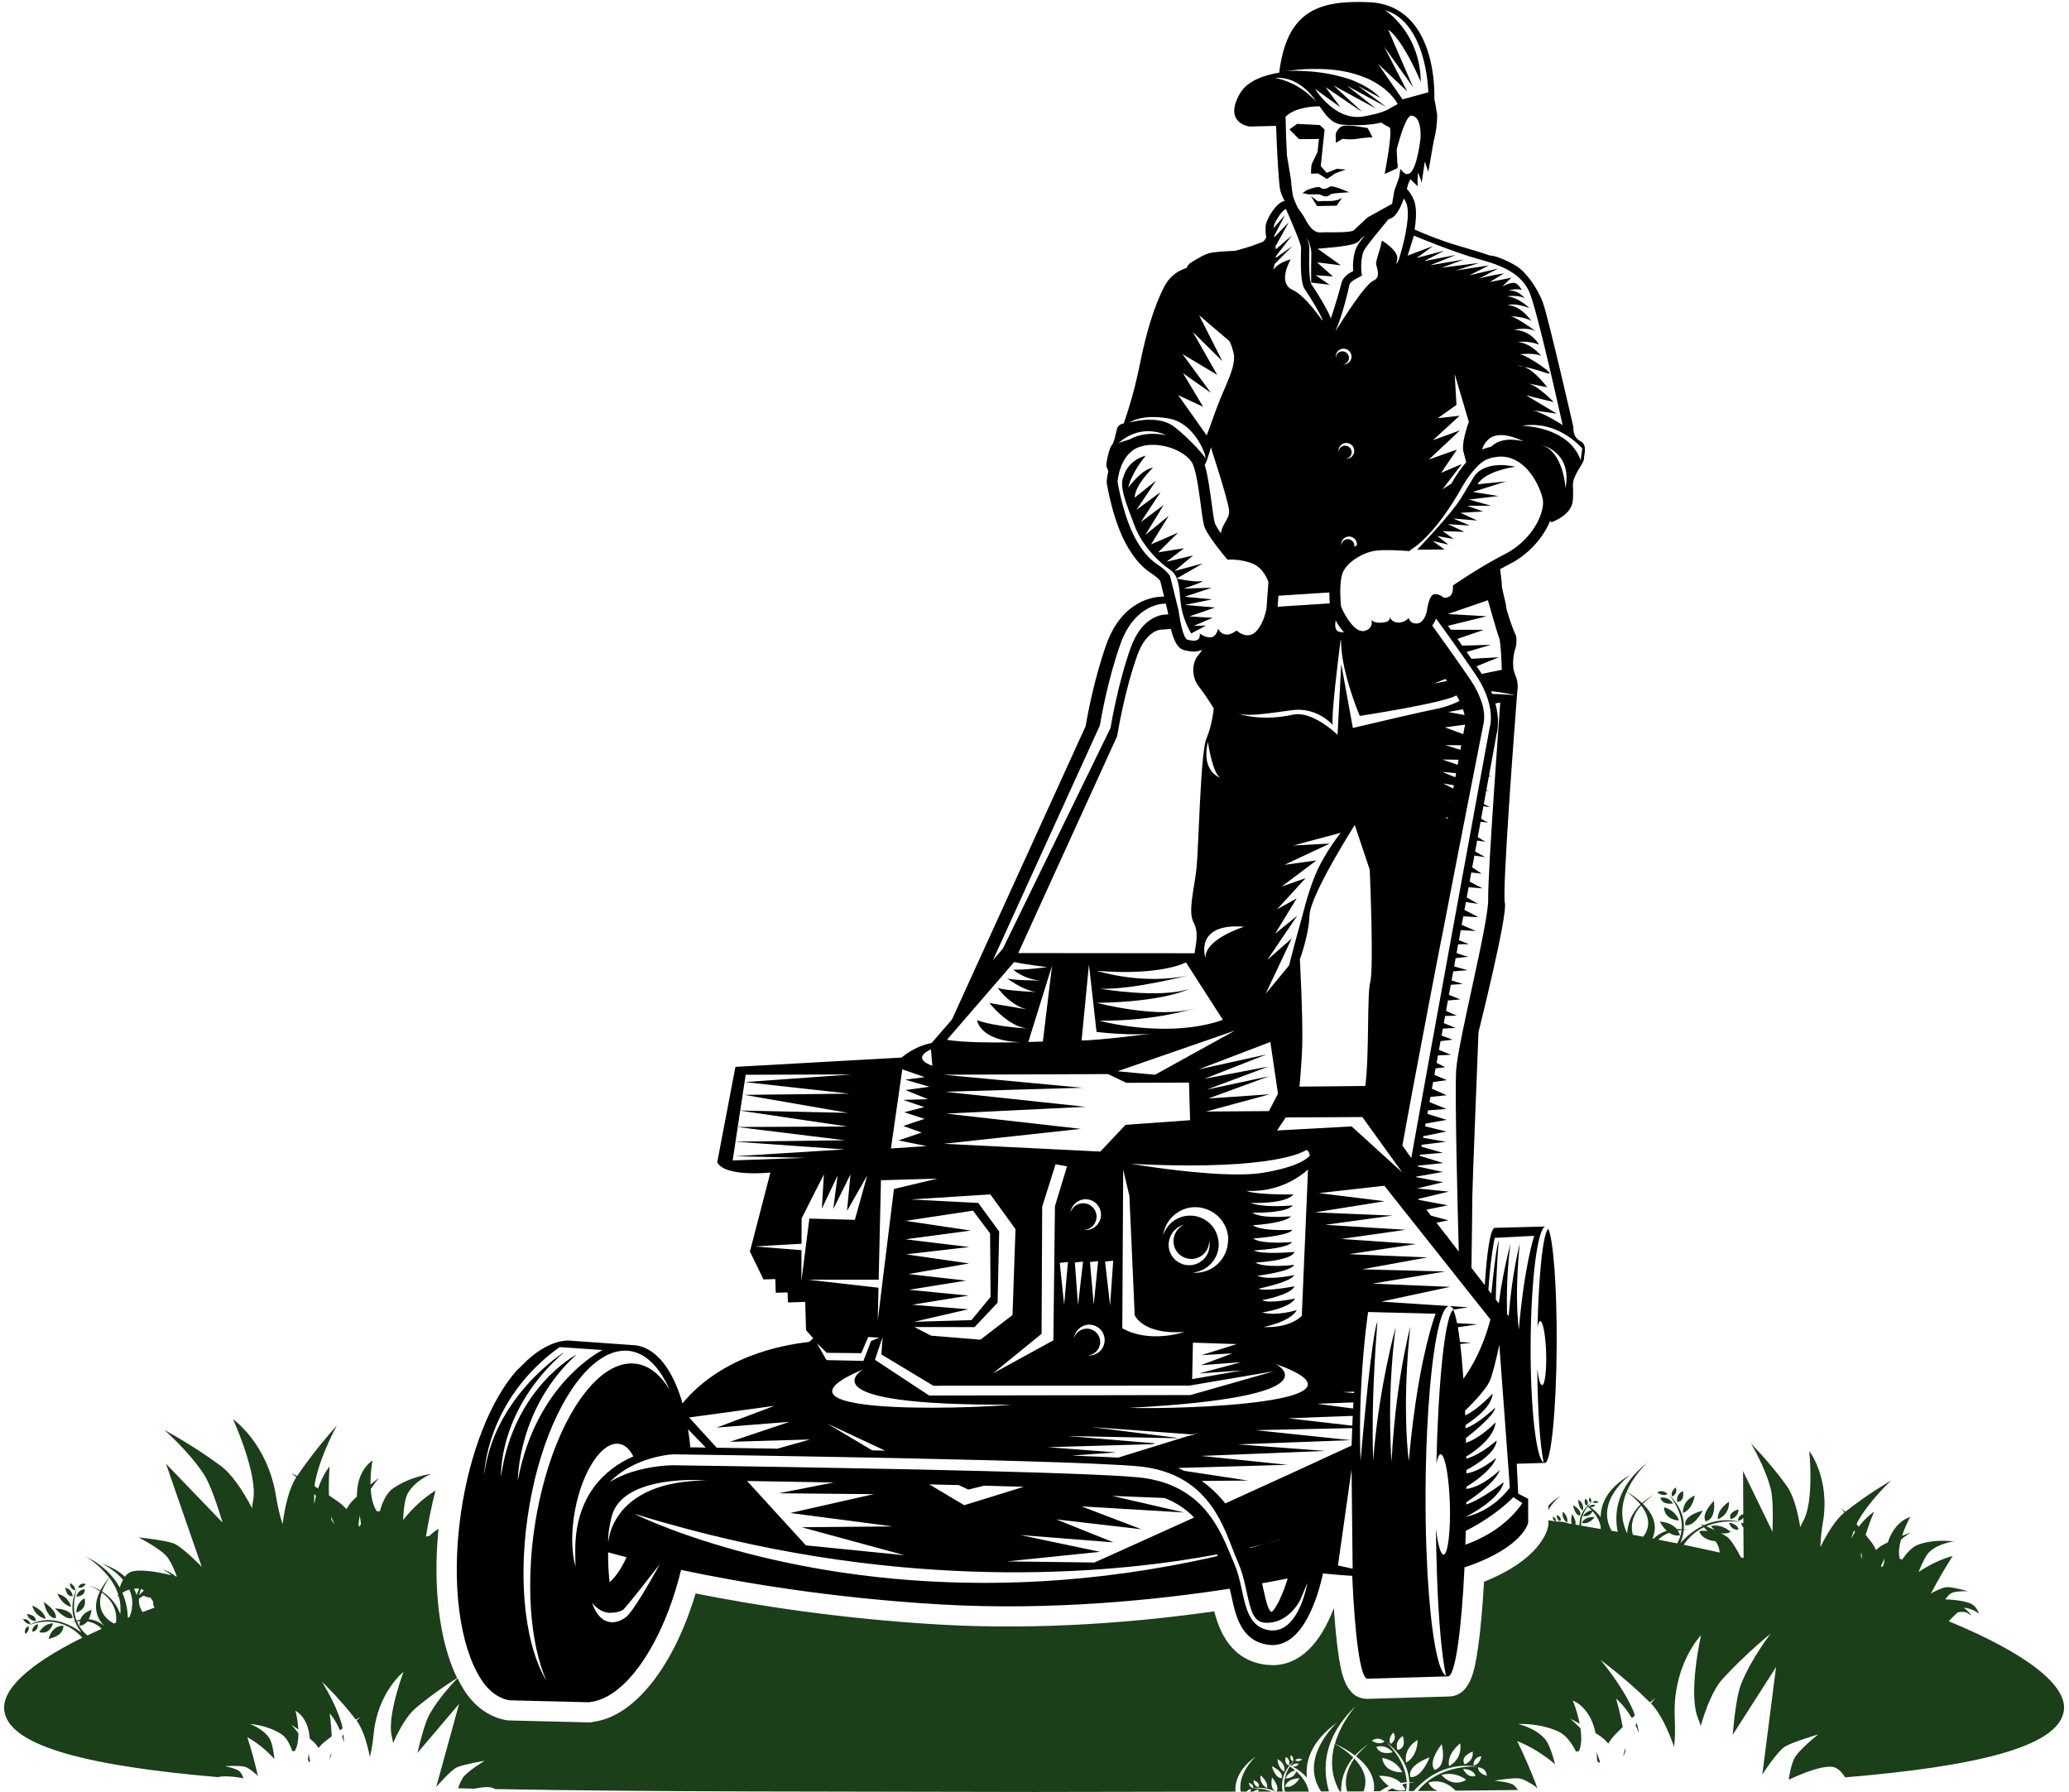
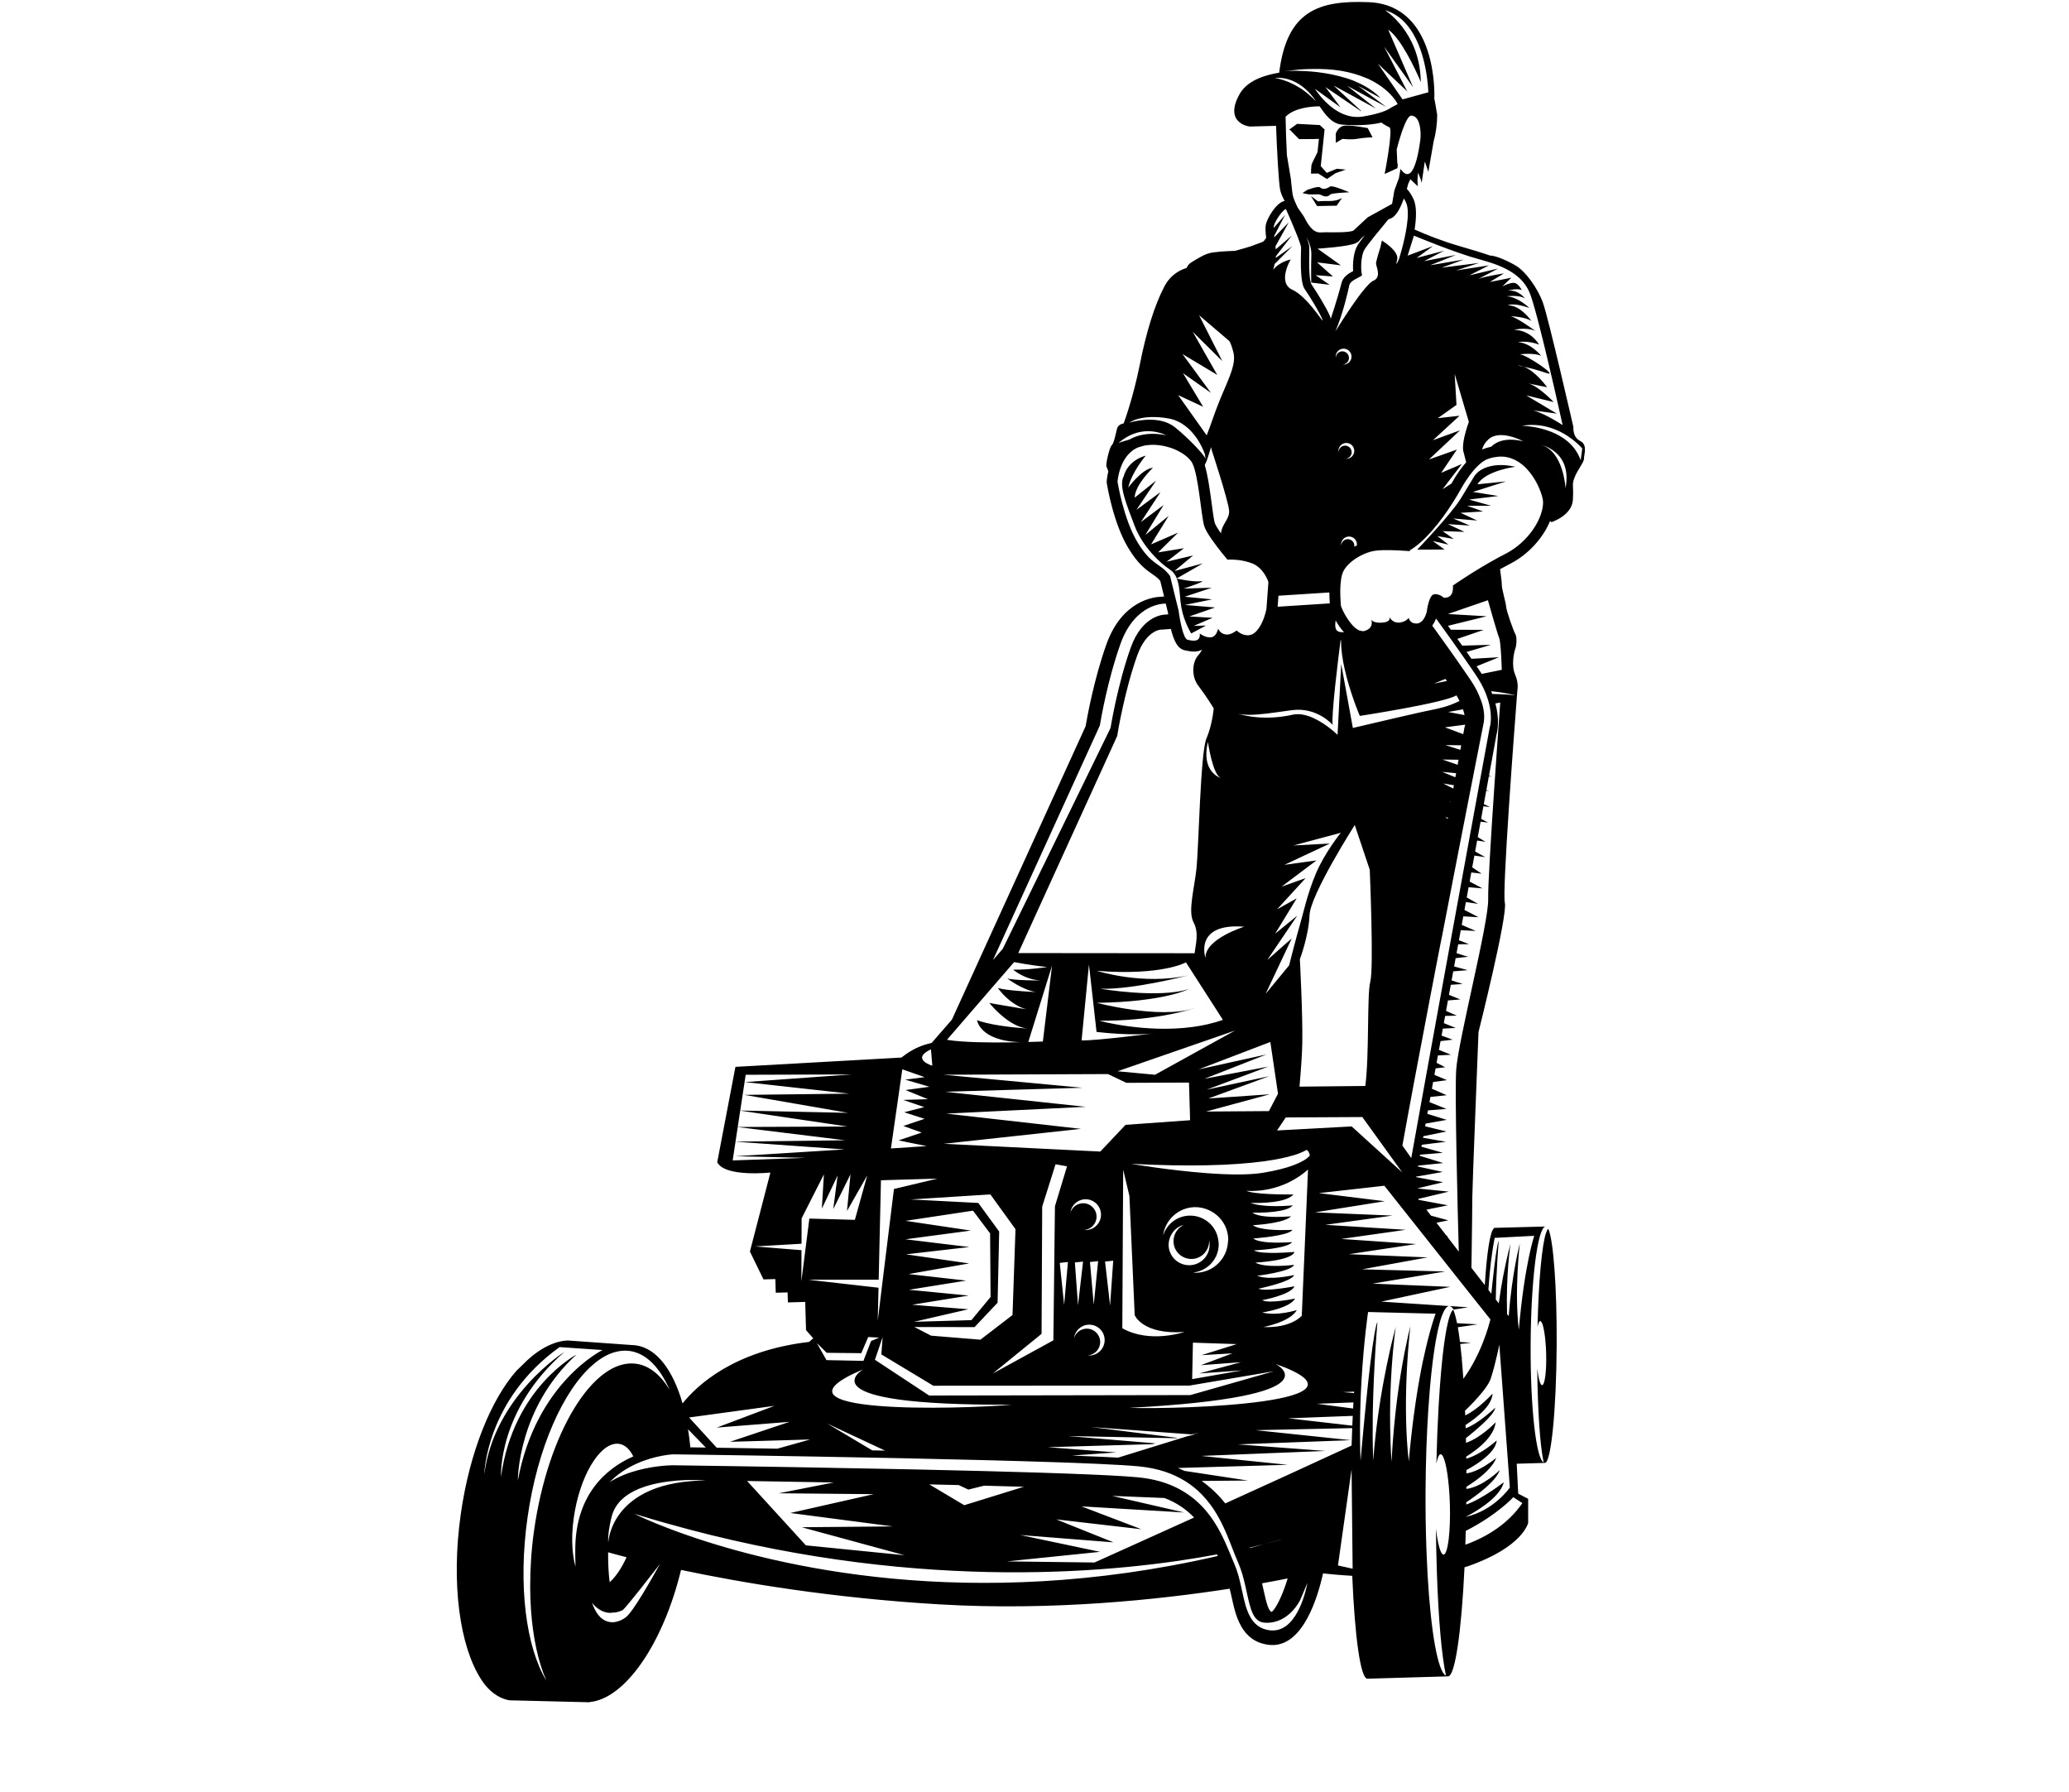
<svg xmlns="http://www.w3.org/2000/svg" height="828.8" preserveAspectRatio="xMidYMid meet" version="1.0" viewBox="-1.9 -0.9 957.1 828.8" width="957.1" zoomAndPan="magnify">
  <g>
    <g id="change1_1">
-       <path d="M31.73,737.37c0,0-0.13-3.06-3.39-3.91C28.34,733.46,28.65,737.82,31.73,737.37z M31.01,742.29 c0,0-0.93-4.84-6.37-6.02C24.64,736.27,26.76,741.45,31.01,742.29z M737.58,693.89c-1.41-1.2-2.7-0.04-2.7-0.04 C735.89,694.82,737.58,693.89,737.58,693.89z M37.32,734.21c-3.2-0.03-3.92,3.41-3.92,3.41C37.8,737.26,37.32,734.21,37.32,734.21z M32.83,734.72c0.34-2.07-2.31-3.39-2.31-3.39C30.25,734.1,32.83,734.72,32.83,734.72z M728.9,700.11c0,0,1.64-1.95-3.12-4.89 C725.79,695.22,726.45,699.79,728.9,700.11z M37.18,738.33c0,0-3.77,1.9-3.75,6.65C33.44,744.98,38.62,743.57,37.18,738.33z M37.77,731.76c-2.7-0.89-3.48,1.55-3.48,1.55C36.3,734.11,37.77,731.76,37.77,731.76z M730.31,697.74c0,0,1-2.93-2.05-5 C728.26,692.75,727.9,696.17,730.31,697.74z M790.96,693.27c0,0-6.1,5.93-3.86,9.42C787.11,702.69,791.84,702.64,790.96,693.27z M777.74,704.57c4.33,0.64,8.04-6.79,8.04-6.79C776.06,700.46,777.74,704.57,777.74,704.57z M776.59,688.76 c-3.58,1.75-2.61,5.06-2.61,5.06C777.82,693.51,776.59,688.76,776.59,688.76z M776.66,698.89c4.77-1.99,5.38-8.08,5.38-8.08 C775.98,693.47,776.66,698.89,776.66,698.89z M802.32,697.26c0,0-5.11,1.2-3.61,4.5C798.7,701.76,802.32,701.01,802.32,697.26z M769.43,690.13c0,0-1.83-2.41-4.72-0.76C764.7,689.37,767.33,691.51,769.43,690.13z M797.94,693.67c0,0-5.53,3.34-5.21,8.17 C792.74,701.85,798.23,699.87,797.94,693.67z M717.84,702.75c0,0,0.37-1.63-1.48-2.1C716.36,700.65,716.42,702.48,717.84,702.75z M31.7,747.43c0,0,0.2-3.89-8.1-4.4C23.6,743.03,28.5,748.8,31.7,747.43z M766.14,691.87c0,0,0.56,3.39,5.94,2.64 C772.09,694.51,769.95,691.02,766.14,691.87z M723.05,703.31c0.73-2.64-1.94-5.03-1.94-5.03 C720.24,701.68,723.05,703.31,723.05,703.31z M719.77,702.67c1.2-1.67-1.48-2.84-1.48-2.84 C717.85,701.9,719.77,702.67,719.77,702.67z M720.08,691c-2.51,1.44-4.36,2.98-5.75,4.54c0,0.65,0,1.35,0,2.05 C716.46,693.61,720.08,691,720.08,691z M774.77,702.4c-1.73-5.09-6.93-6.15-6.93-6.15C768.05,702.22,774.77,702.4,774.77,702.4z M732.37,695.28c0,0,0.92-1.73-0.86-3.05C731.5,692.23,730.28,694.73,732.37,695.28z M733.89,694.18c0.89-1.06-0.35-2.48-0.35-2.48 C732.47,693.17,733.89,694.18,733.89,694.18z M773.2,687.06c0,0-2.67,2.09-1.5,4.22C771.7,691.27,774.54,689.94,773.2,687.06z M736.94,813.52c0.31,0.36,0.6,0.74,0.9,1.14c0.11-0.31,0.22-0.62,0.34-0.92c-0.49-1.49-0.99-2.9-1.48-4.17 C736.74,810.99,736.82,812.3,736.94,813.52z M708.28,825.45c0.62,0.44,1.01,0.74,1,0.77c-0.17-0.45-0.35-0.9-0.52-1.34 C708.56,825.11,708.4,825.31,708.28,825.45z M621.27,827.7c2.54-0.01,5.07-0.02,7.59-0.03c2.4-5.97-0.49-11.24-4.27-15.18 C621.8,816.42,619.64,821.69,621.27,827.7z M648.25,827.05c-2.34,0.64-4.41,0.11-6.2-0.82c-0.8,0.4-1.58,0.86-2.34,1.38 c2.94-0.02,5.87-0.03,8.78-0.05c0.22-1.22,0.33-2.42,0.31-3.59c-0.65,0.13-1.36,0.3-2.1,0.51 C647.85,825.84,648.25,827.05,648.25,827.05z M615.57,805.66c-1.89,6.6-2.1,14.36,2.28,22.05c0.22,0,0.44,0,0.65,0 c-0.11-4.6,1.08-10.24,5.62-15.71C620.88,808.79,617.15,806.54,615.57,805.66z M597.68,818.36c-0.85,3.48-4.97,3.32-4.97,3.32 c1.12-2.54,3.43-3.43,4.52-3.71c-0.88-0.74-1.71-1.37-2.45-1.87c-1.7,2.62-3.45,6.78-2.3,11.69c3.7-0.01,7.39-0.02,11.06-0.03 C602.81,823.8,600.21,820.61,597.68,818.36z M592.48,825.46c0,0,0.98-3.82,6.79-3.85C599.27,821.62,596.54,826.47,592.48,825.46z M899.54,748.95c1.72-1.77,3.99-4.01,4.33-4.12c0.93-0.3,3.57-0.32,4.43,0.38c0.83,0.67,1.71,0.98,1.77,1.03 c-0.06-0.06-0.59-0.83-1.56-1.8c-0.55-0.56-1.26-1.19-2.03-1.71c0.31,0,0.65,0.03,1.04,0.09c3.86,0.63,6.02,2.76,6.02,2.72 c0,0.03-0.65-2.74-2.94-4.23c-2.86-2.1-12.63-2.59-12.64-2.37c0,0,1.02-1.79,2.57-2.83c1.56-1.19,7.93-1.08,7.92-0.98 c0.02-0.08-6.93-2.01-9.34-1.94c-1.78-0.14-5.22,1.54-6.87,2.45c-0.08-0.14-0.18-0.34-0.32-0.59c3.12-5.88,6.29-11.31,9.5-16.29 c-5.27,1.46-10.55,3.93-15.72,7.4c-0.01-0.02-0.03-0.03-0.04-0.05c1.65-4.19,3.48-7.88,5.07-9.29c4.13-3.84,10.71-4.71,11.21-4.7 c-0.56-0.09-8.14-1.35-16.02,1.24c-2.83,0.89-5.52,3.59-7.85,7.08c-0.38-0.13-0.76-0.23-1.14-0.3c-0.03-0.12-0.05-0.23-0.08-0.35 c-0.63-2.44-0.2-5.57,0.62-8.58c2.45-2,4.48-3.3,4.48-3.3s-1.56,0.55-3.96,1.55c1.47-4.54,3.55-8.43,3.81-8.71 c-0.27,0.1-2.69,0.7-5.23,3.15c-1.91,1.79-3.89,4.62-5.16,8.57c-0.78,0.39-1.59,0.8-2.39,1.24c-1.01,0.55-2.05,1.35-3.08,2.34 c-0.62-1.34-1.32-2.56-2.1-3.59c-0.88-1.17-1.8-2.33-2.71-3.45c1.81-5.95,3.91-10.72,3.91-10.72s-3.46,2.18-7.08,6.94 c-0.35-0.4-0.7-0.8-1.04-1.19c0.39-0.88,0.78-1.65,1.17-2.28c5.62-9.37,14.82-17.87,14.82-17.87s-10.41,5.92-21.22,14.47 c-1.15-1.2-1.85-1.88-1.85-1.88c0.01,0.01,0.58,0.84,1.43,2.22c-4,3.26-7.77,9.28-11.06,15.96c0.04-3.12,0.37-6.82,1.12-11.19 c3.54-20.63-6.29-33.26-6.29-33.26s2.4,23.21-2.79,32.41c-0.51,0.91-0.97,1.86-1.38,2.84c-1.25-7.72-3.23-14.96-6.35-19.26 c-8.01-11.03-16.45-19.44-16.45-19.44s6.41,10.47,9.13,20.89c1.02,3.9,1.11,11.7,0.84,19.94l-13.63-28.08l0.12,19.91 c-2.5,0.64-2.46,3.05-2.46,3.05c1.16-0.01,1.95-0.67,2.47-1.38l0.02,2.53c-0.49-0.2-0.88-0.25-0.88-0.25 c-0.13,0.95,0.31,1.7,0.9,2.26l0.08,14.09c-0.4-0.1-0.8-0.19-1.2-0.28c-1.6-3.04-4.44-8.08-6.42-9.52 c-0.68-0.49-1.71-1.09-2.89-1.7c1.27,0.3,2.78,0.24,4.51-0.54c0,0-3.44-3.76-9.11-2.81c0,0,0.63,1.03,1.82,1.97 c-1.42-0.67-2.84-1.31-3.99-1.81c8.22-3.5,16.45-1.86,16.45-1.86c-6.85-1.8-12.69-0.82-17.52,1.39c-0.89-0.38-1.46-0.62-1.46-0.62 s0.35,0.34,0.89,0.9c-4.27,2.08-7.73,5.12-10.33,8.02c0.79-1.85,1.4-3.92,1.6-6.18c1.26-0.08,2.09-0.04,2.09-0.04 c-0.73-0.11-1.4-0.14-2.08-0.2c0.36-4.87-1.19-10.49-7.05-16.17c0,0,6.71,7.42,6.1,16.08c-0.8-0.04-1.53-0.01-2.26,0.02 c-1.28-1.52-3.61-3.15-7.89-3.5c0,0,1.13,2.4,3.21,4.28c-2.61,0.81-4.58,2.12-6.06,3.61c-0.18-0.04-0.36-0.07-0.54-0.11 c1.81-4.13,1.93-9.76-4.47-15.99c2.26-2.33,4.59-3.83,5.5-4.37c-2.35,1.24-4.27,2.6-5.86,4.01c-1.82-1.71-4.15-3.46-7.06-5.24 c3.34-8.04,9.6-13.5,9.6-13.5c-14.36,11.04-15.56,23.34-13.81,32.07c-0.95-0.17-1.89-0.34-2.84-0.51 c-7.82-14.01,8.82-25.98,8.82-25.98c-10.78,6.18-13.8,13.5-13.87,19.72c-1.1-1.64-2.67-3.25-4.92-4.75 c1.87,0.34,2.43-0.82,2.43-0.82c-1.37-0.58-2.46,0.23-2.84,0.57c-0.1-0.07-0.23-0.13-0.34-0.2c1.09-1.28,2.04-2,2.04-2 c-0.9,0.59-1.63,1.21-2.3,1.85c-0.6-0.36-1.18-0.73-1.87-1.07c0,0,0.7,0.46,1.68,1.26c-2.95,2.89-3.74,6.1-3.67,8.86 c-0.63-0.11-1.26-0.21-1.89-0.31c0.56-1.89-1.48-4.84-1.48-4.84c-0.74,2.41-0.54,3.79-0.13,4.57c-0.55-0.09-1.11-0.18-1.66-0.27 c-1.51-0.56-3.3-0.9-5.43-0.86c-1.24-0.2-2.5-0.39-3.75-0.58c0,0.68,0,1.11,0,1.11c0,0.61-0.06,1.22-0.18,1.82 c-0.51,2.59-4.33,15.43-29.63,25.49c-0.71,12.39-1.68,23.1-2.86,31.04c-1.38,9.31-3.28,22.05-13.76,22.05c0.08,0,0.16,0,0.25,0 l-37.29,1.08c-0.1,0-0.21,0-0.31,0c-10.42-0.05-12.26-12.81-13.48-21.26c-0.8-5.57-1.48-12.69-2.03-20.77 c-6.29,16.76-15.83,26.11-27.69,26.46c0,0-3.59-0.17-3.62-0.18c-16.24-2.01-21.59-15.33-24.01-24.72 c-32.61,4.65-78.79,8.95-127.5,6.09c-46.28-2.72-85.46-8.99-112.42-14.37c-10.02,33.65-28.27,56.84-47.09,59.34 c-0.63,0.12-1.23,0.34-1.9,0.32l-37.14-0.91c-0.13,0-0.25-0.01-0.38-0.02c-1.12-0.07-11.18-1.03-19.2-11.96 c-0.08-0.1-0.15-0.21-0.22-0.32l-1.2-1.79c-1.08-1.67-2.07-3.5-3.01-5.42c-1.88,1.91-8.61,8.96-12.9,16.57 c-1.88,3.33-3.87,10.41-5.64,17.97l19.26-22.69l-10.57,38.44c0,0,6.71-7.92,9.85-9.23c3.14-1.31,12.55-2.88,12.55-2.88 s-8.32,4.93-10.17,8c-0.92,1.53-1.65,3.31-2.14,4.71c2.52,0.06,5.05,0.11,7.6,0.17c3.43-0.7,7.03-1.08,8.91-0.17 c0.21,0.1,0.41,0.22,0.6,0.36c72.77,1.35,158.31,1.1,249.42,1.34c31.82-0.09,62.95-0.11,93.1-0.16 c-0.28-4.87,1.68-10.69,9.39-16.24c0,0-8.47,7.57-6.97,16.24c0.94,0,1.86,0,2.8-0.01c0.58-1.12,1.96-1.2,1.96-1.2 c0.03,0.49-0.18,0.88-0.45,1.2c0.54,0,1.07,0,1.61,0c1.02-0.95,2.57-0.89,2.57-0.89c-0.17,0.36-0.36,0.65-0.55,0.89 c2.16,0,4.31-0.01,6.46-0.01c-4.68-1.93-9.73-1.32-9.73-1.32c4.81-0.88,8.47-0.13,11.24,1.32h0.35c-0.76-0.25-2.74-1.39-1.78-6.58 c0,0,3.73,4.29,2.1,6.57c0.94,0,1.89,0,2.83-0.01c-0.67-3.48-0.33-7.77,3.08-11.92c-1.29-0.85-2.21-1.33-2.21-1.33 c0.88,0.34,1.63,0.71,2.41,1.08c0.72-0.85,1.52-1.69,2.52-2.51c0,0-1.04,0.98-2.19,2.66c0.14,0.07,0.31,0.13,0.45,0.2 c0.41-0.45,1.62-1.57,3.35-1.03c0,0-0.5,1.47-2.82,1.29c2.94,1.54,5.06,3.31,6.62,5.15c-0.79-7.54,1.84-16.77,14.02-25.54 c0,0-18.02,16.07-7.47,31.9c1.22,0,2.45-0.01,3.67-0.01c-3.08-10.32-2.9-24.92,12.49-39.59c0,0-6.81,7.36-9.73,17.5 c3.77,1.8,6.85,3.64,9.29,5.49c1.72-1.91,3.86-3.77,6.53-5.56c0.29-0.21,0.49-0.36,0.49-0.36c-0.18,0.12-0.32,0.24-0.49,0.36 c-1.03,0.77-3.64,2.86-6.05,5.95c7.21,5.66,8.83,11.36,8.23,16.13c0.96,0,1.94-0.01,2.9-0.01c1.14-0.89,2.47-1.68,4.02-2.34 c-2.77-2.02-4.48-4.79-4.48-4.79c5.23-0.09,8.28,1.59,10.04,3.28c0.87-0.13,1.76-0.25,2.73-0.3c-0.47-10.57-9.64-18.73-9.64-18.73 c7.88,6.17,10.55,12.78,10.8,18.73c0.83-0.02,1.64-0.06,2.55-0.01c0,0-1.01,0.06-2.53,0.3c0.04,1.31-0.05,2.57-0.22,3.79 c0.76-0.01,1.52-0.01,2.28-0.02c6.24-7.02,15.93-13.47,29.93-11.26c0,0-17.64-1.74-28.03,11.24c3.07-0.02,6.13-0.05,9.17-0.07 c-1.78-0.69-3.39-1.85-4.3-3.79c0,0,6.33-2.75,12.6,3.72c9.78-0.09,19.4-0.19,28.82-0.32c-0.44-0.69-1.03-1.47-1.78-2.11 c-1.66-1.6-9.17-2.25-9.18-2.12c-0.01-0.1,8.44-1.51,11.27-1.13c2.11,0.06,5.92,2.45,7.73,3.73c0.11-0.16,0.27-0.38,0.46-0.65 c-2.83-7.3-5.78-14.08-8.83-20.33c5.99,2.36,11.85,5.92,17.43,10.64c0.02-0.02,0.04-0.04,0.06-0.06 c-1.34-5.13-2.97-9.69-4.64-11.55c-4.31-5.02-11.92-6.86-12.51-6.91c0.67-0.04,9.76-0.58,18.67,3.43c3.21,1.39,5.98,4.91,8.21,9.29 c0.47-0.11,0.93-0.18,1.38-0.22c0.05-0.13,0.09-0.27,0.15-0.4c1.09-2.8,1.03-6.53,0.5-10.17c-2.6-2.65-4.8-4.43-4.8-4.43 s1.76,0.84,4.44,2.3c-1.07-5.52-2.97-10.35-3.23-10.71c0.31,0.15,3.06,1.15,5.71,4.35c1.99,2.34,3.91,5.91,4.84,10.71 c0.87,0.56,1.75,1.14,2.64,1.75c1.11,0.76,2.21,1.84,3.28,3.13c0.92-1.5,1.91-2.84,2.99-3.96c1.21-1.27,2.45-2.52,3.68-3.73 c-1.28-7.23-3.06-13.09-3.06-13.09s3.76,2.99,7.33,9.04c0.47-0.43,0.93-0.86,1.39-1.27c-0.34-1.08-0.69-2.03-1.05-2.83 c-5.27-11.71-14.87-22.84-14.87-22.84s11.39,8.24,22.88,19.63c1.53-1.27,2.45-1.99,2.45-1.99c-0.01,0.02-0.8,0.93-2,2.45 c4.23,4.33,7.81,11.88,10.72,20.13c0.4-3.67,0.55-8.06,0.29-13.3c-1.2-24.7,12.16-38.36,12.16-38.36s-6.15,27-1.37,38.47 c0.47,1.13,0.87,2.3,1.22,3.51c2.58-8.92,5.95-17.2,10.23-21.87c11-12,22.14-20.84,22.14-20.84s-9.05,11.53-13.74,23.45 c-1.75,4.46-2.99,13.62-3.84,23.35l20.06-31.35l-6.36,49.73c0,0,6.99-10.94,10.68-13.06c3.7-2.12,15.2-5.52,15.2-5.52 s-9.53,7.44-11.3,11.57c-1.77,4.12-2.34,9.4-2.34,9.4s15.51-7.64,21.17-5.72c1.94,0.66,3.64,2.61,4.95,4.62 c60.51-5.05,97.84-14.04,101.01-30.16C955.22,779.03,935.83,763.94,899.54,748.95z M577.86,826.1c-1.76-0.16-2.08-2.36-2.08-2.36 C578.08,824.08,577.86,826.1,577.86,826.1z M580.19,825.76c0,0-2.43-0.7-2.2-3.26C577.99,822.5,581.41,823.6,580.19,825.76z M584.26,826.14c0,0-3.63-1.64-3.06-5.86C581.2,820.28,584.77,822.85,584.26,826.14z M590.89,821.57 c-3.01-0.09-4.46-5.54-4.46-5.54C592.6,819.01,590.89,821.57,590.89,821.57z M592.26,818.53c-3.14-1.61-3.18-5.8-3.18-5.8 C593.06,814.86,592.26,818.53,592.26,818.53z M594.4,815.3c-2.6-0.41-1.47-3.59-1.47-3.59C595.27,813.09,594.4,815.3,594.4,815.3z M596.09,813.79c0,0-1.86-1.06-0.77-2.96C595.32,810.83,597.02,812.4,596.09,813.79z M597.24,813.27c0,0,1.4-1.55,3.27-0.27 C600.52,812.99,598.59,814.32,597.24,813.27z M632.71,804.25c3.27-2.35,5.83,0.35,5.83,0.35 C636.19,806.52,632.71,804.25,632.71,804.25z M646.72,818.81c0,0-8.15,0.59-9.25-6.61C637.47,812.21,643.91,812.86,646.72,818.81z M642.37,809.58c-6.42,1.56-7.57-2.48-7.57-2.48C639.3,805.61,642.37,809.58,642.37,809.58z M641.45,805.71 c-1.71-2.43,1.22-5.29,1.22-5.29C644.7,803.76,641.45,805.71,641.45,805.71z M644.57,808.51c0,0-1.64-3.89,2.44-6.43 C647.01,802.08,649.17,807.68,644.57,808.51z M648.53,814.34c0,0-1.58-6.48,5.37-10.43C653.9,803.91,654.02,811.35,648.53,814.34z M650.63,821.08c0,0-2.61-4.76,8.78-9.19C659.41,811.89,655.96,821.34,650.63,821.08z M661.7,817.68 c-3.2-3.96,3.35-11.87,3.35-11.87C667.43,817.04,661.7,817.68,661.7,817.68z M668.4,815.97c-1.07-5.81,5.16-10.52,5.16-10.52 C674.77,812.93,668.4,815.97,668.4,815.97z M675.61,815.15c-2.28-3.8,3.74-5.88,3.74-5.88 C679.88,813.81,675.61,815.15,675.61,815.15z M679.75,815.64c0,0-0.48-3.56,3.58-4.27C683.33,811.36,682.86,815.28,679.75,815.64z M664.92,820.05c6.73-1.84,11.42,2.3,11.42,2.3C669.68,826.21,664.92,820.05,664.92,820.05z M674.89,817.32 c0,0,4.42-0.32,5.81,3.16C680.7,820.48,677.28,821.98,674.89,817.32z M681.81,816.53c0,0,3.88,0.08,4.04,3.9 C685.85,820.44,681.73,819.44,681.81,816.53z M729.55,704.76c-0.25-3.84,1.49-6.89,3.05-8.8c0.56,0.47,1.18,1.05,1.82,1.73 c-0.92,0.15-2.89,0.68-4.04,2.67c0,0,3.35,0.47,4.37-2.31c1.88,2.07,3.72,4.92,3.9,8.26C735.64,705.79,732.61,705.27,729.55,704.76 z M750.57,689.13c1.21,0.85,4.05,2.98,6.39,5.87c-4.59,4.46-5.98,9.42-6.14,13.36C747.39,701.35,748.28,694.63,750.57,689.13z M758.22,709.87c-1.59-0.3-3.19-0.61-4.8-0.9c-1.45-5.67,0.98-10.28,3.87-13.53C760.33,699.38,762.29,704.6,758.22,709.87z M765.23,711.23c1.44-1.47,3.2-2.49,5.01-3.16c1.37,0.9,3.02,1.5,4.99,1.17c0,0-0.21-1.01-1.02-2.23c0.62-0.1,1.22-0.19,1.76-0.25 c-0.2,2.03-0.82,4.13-2.03,6.2C771.07,712.39,768.16,711.81,765.23,711.23z M776.95,713.6c2.68-3.93,5.99-6.47,9.36-8.09 c0.49,0.51,1.05,1.11,1.65,1.78c-2.19-0.45-3.8,0.05-3.8,0.05c1.14,3.35,4.86,4.35,7.53,4.63c0.66,0.99,1.18,1.92,1.41,2.69 c0.24,0.82,0.42,1.69,0.56,2.54C788.21,715.99,782.64,714.78,776.95,713.6z M854.64,710.39c-0.03-0.04-0.06-0.08-0.09-0.12 c0.4-1.2,0.79-2.33,1.19-3.38c0.14,0.3,0.28,0.6,0.42,0.9C855.65,708.59,855.14,709.46,854.64,710.39z M858.89,718.45 c0.07-0.47,0.15-0.95,0.23-1.43c0.15,1.07,0.27,2.26,0.36,3.51C859.31,719.81,859.11,719.11,858.89,718.45z M869.37,723.13 c-0.29,0.28-0.58,0.57-0.88,0.88c-0.06-0.27-0.12-0.54-0.19-0.8c0.57-1.21,1.13-2.35,1.67-3.37 C869.81,721.03,869.6,722.12,869.37,723.13z M891.29,736.22c0.19-0.36,0.38-0.72,0.58-1.08c0.15,0.22,0.26,0.4,0.35,0.52 C891.64,735.97,891.29,736.2,891.29,736.22z M27.44,751.05c0,0-5.06-0.54-6.86,6.05C20.58,757.1,27.46,756.11,27.44,751.05z M729.84,703.42c3.22,1.15,5.91-2.59,5.91-2.59C731,700.38,729.84,703.42,729.84,703.42z M802.36,706.52 c-0.81-2.95-4.45-3.05-4.45-3.05C799.42,707.47,802.36,706.52,802.36,706.52z M748.95,811.68c0.31-0.83,0.65-1.63,1-2.38 c-0.01-0.56-0.04-1.13-0.07-1.71C749.55,808.84,749.24,810.21,748.95,811.68z M754.68,797.09c0.49,1.02,0.97,2.1,1.41,3.25 c0.04-0.05,0.08-0.09,0.12-0.13c-0.29-1.46-0.6-2.85-0.91-4.13C755.1,796.42,754.89,796.75,754.68,797.09z M763.5,690.33 c0.15-0.08,0.28-0.17,0.43-0.25C763.93,690.08,763.75,690.18,763.5,690.33z M23.9,747.55c0.8-3.46-5.55-7.47-5.55-7.47 C20.19,748.39,23.9,747.55,23.9,747.55z M9.86,754.87c0,0,2.24-1.61,1.34-3.61C11.2,751.26,8.84,752.19,9.86,754.87z M12.2,750.18 c0,0-0.75-2.58-3.46-2.16C8.74,748.02,10.19,750.63,12.2,750.18z M116.76,819.91c0.44,0.4,0.71,0.68,0.7,0.7 c-0.08-0.37-0.17-0.74-0.26-1.11C117.02,819.67,116.87,819.81,116.76,819.91z M140.6,813.3c0.2,0.32,0.39,0.64,0.58,0.98 c0.12-0.23,0.24-0.46,0.37-0.69c-0.22-1.22-0.45-2.37-0.7-3.42C140.72,811.29,140.64,812.33,140.6,813.3z M14.6,748.91 c0.28-3.14-4.03-3.23-4.03-3.23C11.59,748.94,14.6,748.91,14.6,748.91z M19.28,747.87c-1.05-4.27-6.26-6.14-6.26-6.14 C14.46,747.19,19.28,747.87,19.28,747.87z M200.95,706.2c-1.39,0.8-2.94,2.12-4.14,3.26c-0.56,0.11-1.12,0.21-1.68,0.32 c1.26-7.58,2.73-14.68,4.42-21.28c-5.39,3.38-10.4,7.91-14.91,13.54c-0.02-0.01-0.05-0.03-0.07-0.04 c0.25-5.27,0.9-10.04,2.16-12.16c3.19-5.7,10.28-8.85,10.84-9c-0.66,0.08-9.7,1.16-17.61,6.67c-2.86,1.93-4.85,5.88-6.14,10.58 c-0.48-0.02-0.95-0.01-1.4,0.03c-0.08-0.12-0.15-0.25-0.23-0.37c-1.65-2.55-2.36-6.22-2.59-9.89c2-3.06,3.79-5.2,3.79-5.2 s-1.55,1.14-3.88,3.05c-0.09-5.61,0.78-10.68,0.95-11.09c-0.27,0.2-2.77,1.68-4.7,5.28c-1.47,2.65-2.62,6.5-2.54,11.37 c-0.73,0.7-1.48,1.43-2.23,2.19c-0.93,0.95-1.79,2.2-2.58,3.66c-1.21-1.31-2.47-2.45-3.76-3.36c-1.45-1.03-2.92-2.04-4.38-3.01 c-0.24-7.32,0.3-13.39,0.3-13.39s-3.07,3.6-5.33,10.17c-0.55-0.34-1.09-0.67-1.63-1c0.11-1.12,0.25-2.12,0.44-2.96 c2.75-12.43,9.87-25.06,9.87-25.06s-9.47,10.11-18.4,23.33c-1.76-0.97-2.82-1.52-2.81-1.51c0.02,0.01,0.98,0.76,2.46,2.04 c-3.26,5-5.21,13.04-6.36,21.66c-1.15-3.53-2.21-7.82-3.04-13c-3.93-24.46-19.87-35.49-19.87-35.49s11.62,25.41,9.3,37.51 c-0.23,1.19-0.38,2.41-0.47,3.66c-4.38-8.3-9.4-15.83-14.56-19.65c-13.28-9.82-26.04-16.53-26.04-16.53s11.26,9.7,18.33,20.57 c2.65,4.07,5.75,12.84,8.6,22.24l-26.17-27.21l16.53,47.68c0,0-9.12-9.49-13.19-10.92c-4.07-1.43-16.06-2.72-16.06-2.72 s10.89,5.62,13.49,9.35c2.59,3.73,4.24,8.81,4.24,8.81s-0.19-0.05-0.53-0.14c-1.61-1.33-3.71-2.51-6.45-3.43c0,0,2.19,1,4.46,2.92 c-4.89-1.19-15.52-3.4-19.44-1.2c-0.78,0.44-1.45,1.11-2.05,1.91c-2.53-2.38-6-4.52-10.76-6.11c0,0,5.72,2.57,9.87,7.52 c-0.63,1.15-1.13,2.41-1.51,3.59c-2.84-5.24-7.72-10.47-15.98-14.5c0,0,6.35,3.57,11.13,9.94c-1.79,2.09-3.14,4.05-4.09,5.88 c-1.62-0.93-3.48-1.75-5.65-2.39c0.86,0.3,3.08,1.17,5.47,2.77c-3.85,7.7-1.04,13.04,2.12,16.23c-1.81-1.61-4.26-2.99-7.38-3.29 c1.11-2.02,1.34-4.33,1.34-4.33c-3.24,1.11-4.62,2.96-5.21,4.53c-0.58,0.1-1.16,0.22-1.77,0.4c-2.82-7.43,0.42-15.14,0.42-15.14 c-3.03,6.04-2.73,11.22-1.13,15.39c-0.52,0.17-1.03,0.33-1.57,0.56c0,0,0.64-0.19,1.64-0.36c0.76,1.93,1.8,3.62,2.91,5.08 c-6.06-4.39-15.35-8.63-24.77-3.1c0,0,13.76-6.87,25.22,5.51C11.08,769.01-1.89,781.1,0.22,791.11 c3.13,15.93,39.59,24.89,98.8,29.97c3.39-1.07,11.75,0.42,11.71,0.62c0,0-0.49-1.84-1.65-3.12c-1.13-1.41-6.95-2.65-6.97-2.55 c0.01-0.08,6.8-0.38,8.97,0.19c1.65,0.25,4.37,2.5,5.65,3.67c0.1-0.11,0.25-0.27,0.43-0.46c-1.4-6.01-2.96-11.62-4.66-16.81 c4.44,2.43,8.64,5.78,12.5,10.03c0.02-0.01,0.04-0.03,0.05-0.04c-0.48-4.16-1.24-7.9-2.35-9.51c-2.82-4.36-8.59-6.53-9.04-6.62 c0.53,0.03,7.73,0.48,14.27,4.48c2.36,1.4,4.14,4.43,5.41,8.09c0.38-0.04,0.75-0.05,1.11-0.04c0.05-0.1,0.11-0.2,0.16-0.3 c1.17-2.09,1.54-5.03,1.53-7.94c-1.74-2.33-3.27-3.94-3.27-3.94s1.29,0.83,3.22,2.24c-0.22-4.43-1.17-8.41-1.34-8.72 c0.22,0.14,2.27,1.2,3.99,3.96c1.3,2.03,2.41,5.02,2.6,8.87c0.62,0.52,1.25,1.06,1.87,1.63c0.79,0.71,1.53,1.66,2.23,2.77 c0.89-1.09,1.82-2.05,2.79-2.82c1.09-0.88,2.21-1.75,3.31-2.57c-0.19-5.8-0.93-10.57-0.93-10.57s2.62,2.71,4.74,7.8 c0.42-0.29,0.83-0.58,1.23-0.86c-0.14-0.88-0.31-1.66-0.5-2.32c-2.83-9.7-9.12-19.36-9.12-19.36s8.02,7.56,15.77,17.61 c1.34-0.85,2.15-1.33,2.15-1.32c-0.01,0.01-0.73,0.65-1.84,1.72c2.84,3.81,4.8,10.08,6.16,16.84c0.72-2.85,1.33-6.28,1.72-10.42 c1.82-19.51,13.85-28.94,13.85-28.94s-7.86,20.61-5.39,30.07c0.24,0.93,0.43,1.89,0.56,2.87c3.03-6.76,6.6-12.94,10.48-16.19 c8.55-7.16,16.9-12.48,19.13-13.87C201.42,758.64,198.24,733.35,200.95,706.2z M38.54,755.52c-2.39-1.97-3.93-4.21-4.86-6.5 c0.43-0.06,0.93-0.1,1.44-0.12c-0.31,1.2-0.2,2.13-0.2,2.13c1.63-0.08,2.75-0.91,3.57-1.96c2.28,0.35,4.69,1.33,6.64,3.4 C42.86,753.49,40.66,754.51,38.54,755.52z M63.33,734.01c0.17,0.03,0.32,0.07,0.48,0.1c0.27,0.28,0.55,0.49,0.84,0.64 c-0.76,0.65-1.49,1.39-2.15,2.18C62.67,735.88,62.97,734.9,63.33,734.01z M51.78,749.61c-0.34,0.14-0.67,0.28-1,0.42 c-7.03-3.96-7.1-9.78-5.6-14.38C48.86,738.33,52.55,742.79,51.78,749.61z M53.72,745.67c-1.19-3.4-3.61-7.45-8.39-10.47 c1.05-2.95,2.68-5.35,3.4-6.31c1.64,2.19,3.08,4.71,4.02,7.53c-0.18,0.81-0.26,1.33-0.26,1.33s0.17-0.21,0.49-0.52 C53.73,739.83,54.07,742.63,53.72,745.67z M59.27,741.69c-0.49,0.9-0.77,1.51-0.83,1.6c0.05-0.08,0.34-0.58,0.8-1.26 c-0.14,1.59-0.53,3.26-1.23,5.03c-0.25,0.1-0.51,0.2-0.76,0.3c-0.1-3.31-0.73-7.37-2.52-11.53c0.85-0.56,1.93-1.13,3.21-1.52 C58.91,736.49,59.46,738.95,59.27,741.69z M60.09,733.89c0.76-0.08,1.57-0.08,2.43,0.02c-0.55,1.01-0.95,2-1.2,2.97 C61.01,735.89,60.6,734.89,60.09,733.89z M64.04,744.73c-1.36-2.08-1.79-4.21-1.71-6.18c0.76-0.63,1.57-1.12,2.34-1.38 c0.8,0.46,1.87,0.9,2.9,0.75c0.48,0.52,0.95,1.23,1.4,2.04c0.05,0.8-0.03,1.34-0.03,1.34l0.63,1.38 C67.69,743.36,65.85,744.04,64.04,744.73z M143.55,694.44c-0.05-0.04-0.1-0.07-0.14-0.1c-0.01-1.49,0-2.9,0.04-4.21 c0.28,0.29,0.55,0.58,0.82,0.87C143.99,692.09,143.75,693.24,143.55,694.44z M151.44,702.14c-0.1-0.55-0.2-1.12-0.29-1.68 c0.58,1.16,1.17,2.46,1.76,3.84C152.44,703.54,151.94,702.82,151.44,702.14z M164.43,705.26c-0.17-0.28-0.35-0.57-0.52-0.85 c0.18-1.55,0.37-3.02,0.59-4.36c0.26,1.4,0.45,2.71,0.58,3.92C164.85,704.39,164.64,704.81,164.43,705.26z M16.28,754.07 c5.22,1.18,6.34-4.15,6.34-4.15C17.94,750.15,16.28,754.07,16.28,754.07z M15.68,750.26c0,0-2.81,0.77-2.64,3.49 C13.04,753.75,15.59,754.02,15.68,750.26z M38.97,732.37c-0.24-0.08-0.41-0.14-0.41-0.14C38.7,732.27,38.82,732.33,38.97,732.37z M151.28,811.23c0.05-0.44,0.1-0.89,0.14-1.35c-0.4,0.95-0.79,2-1.19,3.12C150.57,812.38,150.92,811.79,151.28,811.23z M156.37,802.1c0.27,0.85,0.52,1.74,0.75,2.69c0.04-0.03,0.07-0.06,0.11-0.09c-0.07-1.18-0.15-2.29-0.25-3.33 C156.77,801.62,156.57,801.86,156.37,802.1z" fill="#1B3F18" />
-     </g>
+       </g>
    <g id="change2_1">
      <path d="M542.51,266.7c-0.01-0.02-0.01-0.04-0.02-0.06l-0.08,0.04C542.41,266.68,542.49,266.7,542.51,266.7z M713.24,566.41 c0.01,0,0.02,0.01,0.03,0.01c0.07,0.01,0.15,0.05,0.22,0.09c-0.07-0.03-0.15-0.12-0.22-0.12h-0.06 C713.22,566.4,713.23,566.41,713.24,566.41z M729.08,203.06c-3.64-1.79-3.14-6.44-3.14-6.44s-11.6-50.7-14.12-57.58 c-2.52-6.89-8.01-14.32-12.3-16.94c-3.56-2.16-9.4-4.81-12.13-4.8c-3.96-1.37-8.54-2.75-14.07-4.35 c-8.13-2.35-15.36-5.24-20.84-7.69c0.83-5.26,1.05-10.65-0.49-14.03c-0.93-2.05-2-3.59-3.09-4.76c0.2-0.74,0.41-1.52,0.62-2.33 l0.99-2.14l3.45,3.26l-0.16-2.86l0.27-3.53l1.32,3.39l0.17,1.81c-0.03-0.31-0.01-0.77,0.03-1.3l0.21,0.54l1.37-9.26 c0.03-0.04,0.06-0.09,0.09-0.13l1.57,4.66l2.47-14.17c0.98-3.52,1.61-7.58,1.61-12.31c-0.5-3.09-0.96-5.62-1.38-7.77l0.08-0.01 c0,0,1.96-42.89-30.34-44.21c-23.49-0.97-37.91,4.2-41.43,32.61c-9.81,1.65-15.58,5.04-18.3,9.88 c-7.42,13.22,4.01,15.04,4.79,15.02l12.06-0.31c0.44,12.16,1.25,26.96,1.96,29.89c0.36,1.51,1.12,3.18,2.03,4.85 c-0.01,0-0.02,0-0.03,0c-3.92,0.68-8.24,8.28-8.71,11.06c-0.25,1.45-0.13,3.35,0.18,5.99c-0.43,0.57-0.85,1.14-1.01,1.41 c-0.4,0.64-3.96,1.59-4.79,2.04c-0.83,0.45-8.57,2.57-8.57,2.57s-6.32,0.18-10.1,0.72c-3.78,0.53-6.26,2.29-9.99,4.51 c-1.26,0.74-1.95,1.68-2.36,2.7c-2.76,0.8-7.38,2.94-10.38,8.74c-4.49,8.67-8.25,20.8-11.29,36.07c-3.03,15.27-7.43,27.1-7.43,27.1 s-2.52,0.23-3.09,2.46c-0.57,2.23-1.39,6.68-2.46,7.67c-1.08,0.97-2.9,9.09-2.4,9.87c0.2,0.32,0.53,1.21,0.85,2.14 c-0.6,2.49-0.73,4.31-0.74,4.52c-0.03,0.37-0.01,0.73,0.05,1.09c0.12,0.75,2.96,18.45,10.04,30.05c4.48,7.34,8.07,9.84,10.95,11.85 c1.45,1.01,2.56,1.78,3.72,3.16l1.78,7.24c-0.68,0.05-1.2,0.08-1.47,0.1c-3.44,0.12-18.02,1.84-25.22,22.01 c-5.66,15.86-8.87,33.46-9.63,37.92l-61.84,135.67l-9.36,10.76c-0.18,0.04-0.35,0.1-0.53,0.15c-1.02,0.22-1.98,0.49-2.93,0.8 c-0.45,0.15-0.89,0.3-1.32,0.46c-0.85,0.32-1.67,0.67-2.45,1.05c-0.58,0.28-1.14,0.58-1.68,0.89c-0.47,0.26-0.94,0.53-1.39,0.81 c-0.49,0.31-0.98,0.62-1.44,0.94c-0.23,0.15-0.43,0.32-0.65,0.49c-0.54,0.4-1.11,0.78-1.6,1.19l-76.79,4.3l-8.42,44.11 c3.58,7.06,24.6,4.77,24.6,4.77l-9.48,36.54l6.28,12.89l5.48-0.16l0.19,6.32l5.48-0.15l0.14,4.63l8.01-0.23l0.38,13.06l3.33,3.77 l-1.91,1.67c-34.71,4.06-51.75,19.97-58.54,28.45c-4.4-15.34-11.91-25.51-21.6-26.87c-0.05-0.01-0.1,0-0.15-0.01 c0.01,0,0.02,0,0.03,0l-30.94-2.2c0,0-9.65-0.85-21.28,11.18c-0.72,0.74-1.84,1.71-2.84,2.73c-11.78,13.33-21.77,37.69-25.83,66.46 c-4.54,32.17-0.41,61.08,9.37,76.24l1.1,1.64c5.67,7.73,12.26,8.15,12.26,8.15l37.14,0.91c-0.14-0.01-0.27-0.06-0.42-0.09 c16.33-1.3,34.08-26.62,42.46-61.14c27.54,5.84,69.44,12.99,119.69,15.95c52.17,3.06,101.44-2.2,134.11-7.26 c0.3,1.26,0.61,2.52,0.88,3.77c1.88,8.7,4.47,20.61,17.12,22.18c0.75,0.09,1.48,0.13,2.19,0.11c13.91-0.4,20.5-21.86,22.99-33.13 c3.01,0.33,7.73,0.78,13.51,1.12c1.18,28.17,3.83,47.57,7.01,47.58l37.29-1.08c3.29,0.02,6.22-20.71,7.64-50.46 c0.52-0.16,1.06-0.3,1.56-0.47c25.68-8.97,27.88-20.11,27.88-20.11l0-11.07l-4.6-2.4l-0.69-13.84l13.03-0.38 c2.86,0.02,5.3-24.45,5.45-54.64c0.14-26.53-1.53-48.64-3.88-53.63c-0.35,0.24-0.69,0.86-1.02,1.82 c-1.93,5.55-3.48,22.46-3.96,43.63c0.33-1.72,0.75-2.76,1.25-2.77c0.99-0.03,1.95,4.01,2.44,9.67c0.14,1.59,0.24,3.29,0.3,5.08 c0.12,4.11-0.03,7.83-0.37,10.52c-0.34,2.68-0.87,4.35-1.5,4.36c-0.87,0.03-1.71-3.09-2.24-7.65c0.18,19.63,1.32,35.84,2.93,43.19 c0.01,0.05,0.02,0.15,0.04,0.2c-3.51-1.68-6.19-25.42-6.04-54.54c0.15-29.81,3.21-54,6.85-54.58l-23.82,0.63c0,0,0,0.11,0,0.23 c-1.75,1.14-3.31,11.35-4.23,26.24l-6.18-7.99c0.22-15.27,0.45-31.72,0.41-33.05c-0.07-2.53,2.86-76,2.86-76 s13.61-54.17,12.18-59.82c-1.29-5.12,4.51-81.66,5.62-95.94c0.11-1.47,0.18-2.29,0.18-2.29s0.75-3.18-1.06-7.35 c-1.81-4.17-0.51-10.32,0.08-11.81c0.59-1.5,0.89-5.51,0-6.96c-0.88-1.45-4.16-10.88-4.21-12.57c-0.05-1.69-2.18-8.59-2.03-10.49 c0.05-0.57-0.31-3.29-0.79-6.86c1.58-0.88,3.18-1.75,4.77-2.56c8.4-4.28,15.24-12.05,18.36-19.72l0.68,0.52 c0,0,9.45-3.07,9.87-10.25c0.43-7.18-0.61-6.73,0.76-10.36c1.37-3.62,4.43-7.09,4.38-8.77 C730.75,209.55,732.72,204.85,729.08,203.06z M652.15,108.09c0,0,19.37,8.07,30.2,10.92c0.82,0.22,1.59,0.45,2.38,0.68 c9.7,2.79,17.39,6.67,20.83,14.47c3.72,8.43,15.39,61.55,15.39,61.55s-8.23-5.45-13.72-6.81l11.03,1.51l-14.16-8.44l12.74,3.11 c0,0-6.84-7.25-11.62-8.61l8.57,1.74c0,0-5.31-7.43-10.79-9.49c-1.7-0.37-2.79-0.55-2.79-0.55c0.92-0.03,1.85,0.21,2.79,0.55 c2.48,0.54,6.3,1.47,10.28,2.86c6.71,2.33-9-8.49-12.16-8.61c0,0,6.93-0.84,9.93,0.76c0,0-4.38-5.77-10.73-6.44 c0,0,4.62-0.77,9.73,1.19c0,0-3.57-6.64-11.59-6.83c0,0,5.66-1.43,9.93,0.55c0,0-7.97-5.88-11.38-6.84c0,0,6.76,0.23,9.56,2.25 c0,0-5.07-7.45-10.96-7.27c0,0,2.27-1.54,9.95,1.19c0,0-5.21-5.12-10.49-5.38c0,0,5.88-0.81,8.46,1.02c0,0-2.75-4.03-7.8-3.67 c0,0,3.87-1.17,6.32-0.29c0,0-1.57-3.02-3.47-3.27c-1.91-0.26-5.54,1.64-5.54,1.64l4.21-4.03l-9.96,1.98l6.53-3.98 c0,0-9.14,1.42-11.87,2.58l9.17-4.82l-9.89,2.33l-3.41,0.8l4.11-2.09l4.93-2.5l-3.83,0.59l-11.39,1.75l10.65-3.47l-17.33,2.19 l10.33-3.78l-15.63,2.67l11.88-4.77l-14.68,2.85l9.24-4.8l-12.66,3.32l7.54-5.49l-11.2,4.23l-0.52,0.19l2.4-7.64L652.15,108.09z M702.73,203.22c-7.67-1.83-12.2-0.06-14.87,2.51c-1.25,0.27-2.5,0.64-3.75,1.12c-0.11,0.04-0.29,0.13-0.44,0.19 c0.43-1.5,1.24-3.09,2.83-4.6C691.89,197.3,702.73,203.22,702.73,203.22z M675.02,207.79c0.3,1.32,0.8,3.2,1.32,5.13 c-2.07,2.33-4.39,5.47-6.82,9.84c0,0,0,0.01,0,0.01l-4.11,2.6l8.94-11.65l-9.58,4.08l7.28-10.76l-12.94,4.59l14.37-13.49 l-12.52,4.58l11.58-10.64l0.74-0.69l-0.88,0.1l-9.21,1.04l8.62-6.12l0.05-0.04l-0.14-2.38l-0.7-11.94l1.21,4.11l5.34,18.06 c0,0-1.27,3.4-2.07,7.01C674.98,203.64,674.64,206.12,675.02,207.79z M648.88,103.6c-1.09,7.54-3.69,15.54-3.69,15.54 s-0.04,0.09-0.11,0.23c-0.02,0.04-0.04,0.1-0.07,0.15c-0.06,0.13-0.13,0.28-0.22,0.45c-0.04,0.07-0.07,0.14-0.1,0.2 c-0.11,0.23-0.23,0.45-0.33,0.62c-0.01,0.01-0.02,0.02-0.03,0.04c-0.09,0.14-0.16,0.22-0.21,0.25c-0.03,0.02-0.06,0.02-0.07-0.03 c0-0.01-0.01-0.01-0.01-0.01c0-0.08,0.01-0.25,0.06-0.47c0.01-0.06,0.02-0.12,0.04-0.18c0.06-0.27,0.14-0.59,0.26-1.06 c1.15-4.14-7.06-8.97-7.06-8.97l-0.7,3.19c0,0-2.03,6.23-2,7.49c0.03,1.26,2.71,6.41-1.35,7.95c-0.23,0.09-0.5,0.28-0.8,0.53 c-3.16,2.31-9.46,11.6-13.35,17.63c-1.96,3.03-3.3,5.22-3.3,5.22c3.41-7.85,5.89-18.62,6.44-21.33c0.55-2.7,6.37-3.98,5.87-4.91 c-0.5-0.93-0.87-8.36,1.24-11.74c1.43-2.28,7.27-9.39,10.9-13.76c0.15-0.07,0.36-0.19,0.47-0.24c0.87-0.33,3.62-0.64,6.74-9.48 c0-0.01,0.01-0.02,0.01-0.03c0.35,0.56,0.69,1.19,1.02,1.91C649.64,95.21,649.5,99.34,648.88,103.6z M621.48,248.48 c-1.6,0.05-2.85,1.33-2.93,2.91c-0.01-0.12-0.04-0.24-0.05-0.37c-0.06-2.02,1.53-3.71,3.55-3.76c2.02-0.06,3.7,1.53,3.76,3.55 c0.01,0.21-0.07,0.4-0.1,0.6c-0.4,0.19-0.79,0.36-1.18,0.58c0.03-0.18,0.1-0.35,0.09-0.53 C624.58,249.76,623.17,248.43,621.48,248.48z M675.87,334.27c-0.03,0.18-0.05,0.27-0.04,0.27l-0.3,1.13 c-0.02,0.13-0.22,1.22-0.55,3l-8.48-3.16L675.87,334.27z M668.04,328.42l6.82-1.25c0.32,0.98,0.57,1.88,0.73,2.67L668.04,328.42z M674.04,343.82c-0.12,0.65-0.25,1.39-0.38,2.11l-6.91-2.2L674.04,343.82z M672.82,350.5c-0.14,0.76-0.28,1.53-0.43,2.34 l-7.03-2.43L672.82,350.5z M671.68,356.73c-0.12,0.63-0.22,1.23-0.35,1.88l-6.12-2.5L671.68,356.73z M665.68,361.47l4.97,0.82 c-0.09,0.51-0.18,1.02-0.28,1.55L665.68,361.47z M669.25,369.99c-0.01,0.06-0.02,0.12-0.03,0.18l-0.44-0.24L669.25,369.99z M667.92,377.27c-0.03,0.19-0.07,0.38-0.1,0.57l-1.21-0.73L667.92,377.27z M665.4,430.95c0.13-0.66,0.26-1.33,0.38-1.99 c0.35-1.78,0.69-3.55,1.03-5.32c0.08-0.39,0.15-0.79,0.23-1.17c0.41-2.12,0.82-4.22,1.22-6.31c0.07-0.35,0.14-0.7,0.2-1.05 c0.32-1.67,0.65-3.34,0.97-5c0.08-0.43,0.17-0.86,0.25-1.3c0.38-1.93,0.75-3.87,1.12-5.76c0.09-0.45,0.18-0.89,0.26-1.34 c0.4-2.06,0.8-4.11,1.19-6.13c0.13-0.65,0.25-1.28,0.37-1.93c0.3-1.56,0.61-3.12,0.91-4.65c0.15-0.77,0.3-1.53,0.45-2.29 c0.3-1.55,0.6-3.08,0.89-4.58c0.26-1.34,0.51-2.62,0.77-3.92c0.27-1.38,0.54-2.77,0.8-4.11c0.21-1.05,0.4-2.06,0.6-3.08 c0.23-1.17,0.46-2.34,0.68-3.47c0.27-1.36,0.53-2.68,0.78-3.97c0.12-0.64,0.25-1.28,0.37-1.9c0.28-1.44,0.56-2.85,0.83-4.2 c0.13-0.7,0.26-1.33,0.39-1.99c0.34-1.72,0.66-3.36,0.96-4.91c0.14-0.73,0.29-1.48,0.43-2.17c0.32-1.61,0.62-3.13,0.88-4.5 c0.17-0.84,0.31-1.59,0.46-2.34c0.88-4.51,1.42-7.2,1.47-7.45c0.02-0.06,0.11-0.46,0.21-1.02c0.07-0.4,0.11-0.93,0.14-1.58 c0.07-1.47-0.02-3.46-0.67-6.05c-0.37-1.47-1-3.16-1.78-4.95c-0.05-0.11-0.11-0.23-0.16-0.35c-0.25-0.54-0.45-1.05-0.74-1.61 c-0.78-1.53-1.68-3.12-2.84-4.82c-0.38-0.57-0.78-1.14-1.17-1.71c-0.57-0.84-1.15-1.68-1.73-2.52c-1.23-1.78-2.48-3.57-3.71-5.34 c-0.43-0.61-0.85-1.21-1.27-1.81c-1.08-1.52-2.13-3.01-3.15-4.45c-0.33-0.46-0.65-0.91-0.97-1.36c-1.66-2.32-3.18-4.44-4.49-6.25 c-0.07-0.09-0.14-0.19-0.2-0.28c-0.39-0.55-0.77-1.07-1.12-1.55c0.74-1.02,1.32-2.14,1.75-3.28c0.83,1.14,1.79,2.46,2.87,3.97 c0.27,0.37,0.55,0.77,0.83,1.15c1.14,1.58,2.36,3.29,3.66,5.1c0.55,0.78,1.11,1.57,1.68,2.36c0.83,1.17,1.67,2.36,2.52,3.58 c0.6,0.86,1.2,1.71,1.8,2.58c0.99,1.43,1.99,2.86,2.96,4.28c0.67,0.98,1.33,1.94,1.98,2.9c0.05,0.06,0.08,0.12,0.12,0.19 c1.74,2.58,3.06,5.02,4.06,7.27c0.22,0.49,0.4,0.95,0.58,1.43c0.05,0.12,0.1,0.25,0.15,0.37c0.62,1.62,1.08,3.13,1.41,4.51 c0.7,2.97,0.82,5.4,0.74,7.19c-0.01,0.19-0.02,0.39-0.03,0.56c-0.14,1.88-0.48,2.92-0.5,2.93c-0.03,0.2-0.5,2.76-1.3,7.12 c-0.07,0.38-0.15,0.82-0.23,1.23c-0.3,1.63-0.63,3.43-1,5.48c-0.07,0.39-0.15,0.79-0.22,1.19c-0.34,1.85-0.71,3.87-1.1,5.99 c-0.07,0.39-0.14,0.79-0.22,1.18c-0.31,1.67-0.63,3.41-0.96,5.22c-0.07,0.37-0.13,0.74-0.2,1.12c-0.3,1.64-0.61,3.34-0.93,5.08 c-0.14,0.76-0.27,1.49-0.41,2.27c-0.26,1.44-0.54,2.95-0.82,4.45c-0.16,0.9-0.33,1.79-0.49,2.71c-0.33,1.81-0.67,3.67-1.02,5.55 c-0.18,1.01-0.37,2.04-0.56,3.07c-0.22,1.23-0.45,2.46-0.68,3.72c-0.2,1.06-0.39,2.15-0.59,3.23c-0.23,1.24-0.46,2.49-0.69,3.76 c-0.26,1.38-0.51,2.78-0.77,4.19c-0.17,0.95-0.35,1.9-0.52,2.85c-0.25,1.37-0.5,2.73-0.75,4.11c-0.19,1.03-0.38,2.07-0.57,3.11 c-0.21,1.16-0.42,2.31-0.63,3.48c-0.15,0.81-0.3,1.62-0.45,2.43c-0.28,1.51-0.55,3.01-0.83,4.53c-0.16,0.88-0.32,1.77-0.48,2.66 c-0.23,1.25-0.46,2.51-0.69,3.76c-0.21,1.16-0.43,2.32-0.64,3.48c-0.2,1.08-0.4,2.17-0.59,3.26c-0.17,0.95-0.34,1.89-0.52,2.84 c-0.25,1.34-0.49,2.69-0.73,4.03c-0.15,0.79-0.29,1.59-0.44,2.39c-0.22,1.19-0.44,2.38-0.65,3.56c-0.17,0.92-0.33,1.83-0.5,2.75 c-0.2,1.14-0.41,2.27-0.62,3.41c-0.19,1.01-0.37,2-0.55,3.01c-0.26,1.43-0.52,2.85-0.78,4.26c-0.18,1-0.37,2.02-0.55,3.02 c-0.25,1.33-0.48,2.65-0.72,3.97c-0.11,0.6-0.22,1.21-0.33,1.81c-0.25,1.39-0.5,2.76-0.75,4.13c-0.1,0.59-0.21,1.18-0.32,1.76 c-0.26,1.44-0.52,2.87-0.78,4.29c-0.13,0.74-0.26,1.46-0.4,2.19c-0.26,1.4-0.51,2.8-0.76,4.19c-0.09,0.49-0.18,0.98-0.27,1.47 c-0.29,1.61-0.57,3.18-0.86,4.77c-0.07,0.36-0.14,0.72-0.2,1.08c-0.32,1.78-0.64,3.52-0.95,5.26c-0.07,0.36-0.13,0.73-0.2,1.1 c-0.35,1.93-0.69,3.83-1.03,5.7c-0.04,0.2-0.07,0.4-0.11,0.61c-0.34,1.87-0.67,3.7-0.99,5.5c-0.01,0.08-0.03,0.16-0.04,0.23 c-1.46,8.1-2.78,15.44-3.89,21.61l-4.1-5.78c3.05-17.02,7.52-40.76,12.31-65.82c0.05-0.24,0.09-0.47,0.13-0.71 c0.41-2.13,0.82-4.26,1.23-6.39c0.06-0.31,0.12-0.62,0.18-0.93c0.33-1.71,0.66-3.41,0.99-5.13c0.06-0.32,0.12-0.64,0.18-0.97 c0.33-1.71,0.66-3.42,0.99-5.14c0.04-0.2,0.08-0.4,0.12-0.61c0.4-2.05,0.79-4.09,1.19-6.14c0.08-0.42,0.16-0.84,0.24-1.26 C664.76,434.25,665.08,432.61,665.4,430.95z M667.41,314.07l-6.01,1.22l5.35-2.17C666.96,313.44,667.19,313.75,667.41,314.07z M671.65,320.81c0.05-0.03,0.12-0.05,0.17-0.09c0.25,0.42,0.55,0.87,0.77,1.27c0.26,0.47,0.45,0.89,0.67,1.34 c-2.59,1.25-5.78,2.58-9.83,3.47c-0.46,0.1-0.9,0.22-1.38,0.3c-4.71,0.85-28.93,6.53-36.08,8.22c-1.25,0.3-2.05,0.49-2.05,0.49 l-4.38-24.04l-1.01-5.53l-0.85,16.46l-0.84,16.28c0,0-0.63-0.62-1.67-1.51c-0.38-0.33-0.79-0.67-1.28-1.06 c-4.02-3.22-11.45-8.15-17.78-6.74c-12.66,2.81-21.97,0.51-24.5-0.25c-0.45-0.14-0.76-0.23-0.76-0.23c0.6,0.15,1.23,0.26,1.89,0.34 c0.3,0.04,0.61,0.06,0.92,0.09c0.31,0.02,0.62,0.05,0.93,0.06c0.48,0.03,0.99,0.04,1.51,0.04c4.88,0,11.19-0.99,19.58-2.14 c11.76-1.61,18.92,6.82,18.92,6.82c-0.83-3.63,2.67-31.67,3.63-39.16c0.07,0.01,0.14,0.01,0.21,0.02c0,4.15,0.66,8.73,1.66,13.18 c1.15,5.14,2.7,10.09,4.05,13.97c1.63,4.69,2.98,7.82,2.98,7.82S665.74,324.32,671.65,320.81z M550.5,662.63l-3.26,0.8l-2.95,0.91 l0.08,0.01l-0.11,0l-28.95,8.95c-2.1-0.12-4.35-0.24-6.79-0.35c-0.35-0.02-0.66-0.04-1.01-0.05c-4.12-0.2-8.65-0.38-13.55-0.57 l20.51-1.45l-31.7-2.42l48.38-1.4l1.46-0.36l-40.48-3.4l50.11,1.01l0.6-0.15l-40.03-5.03l46.56,3.42l3.52-0.87l-2.95,0.91 L550.5,662.63z M397.41,632.45c0,0-29.03,16.87,68.8,16.35C442.24,650.97,347.42,653.51,397.41,632.45z M407.52,670.05 c-1.99-0.04-3.96-0.08-5.94-0.12l-20.81-12.39L407.52,670.05z M380.42,628.19l-4.45-7.88l1.55,1.52l2.42,2.39l0.6,0.59l15.98,0.17 l3.21-7.47l2.54,0.14l2.53,0.13l-3.75,1.59l-3.53,9.17L380.42,628.19z M427.92,644.57l-25.09-16.54l3.58-10.51l-0.61,8.03 l24.04,14.49l118.51-0.07l39.03-6.62l-38.62,11.01L427.92,644.57z M434.63,566.39l-1.1-0.16l-16.5-2.46l23.34-3.52l7.84-1.19 l6.3,8.4l1.6,2.13l0.1,13.16l0.12,16.25l-8.86,10.7l-26.55,0.77l25.14-5.8l-26-2.09l26.13-4.24l-27.6-2.68l26.45-4.25l-26.66-3.02 l28.01-4.92l-13.87-2l-14.09-2.03l-1.26-0.18l1.69-0.19l27.62-3.19l-21.07-2.55l-8.45-1.02l11.35-1.52l18.9-2.52L434.63,566.39z M486.11,557.01l-0.15,12.14l-0.17,15.19l-0.41,34.7l-28.02,15.36l22.56-18.37l0.16-31.99l0.07-15.2l0.06-11.66l6.18-19.57 l5.31,0.94L486.11,557.01z M492.11,582.82l-0.16,1.85l-1.59,18l-1.89-18.19l-0.13-1.26L492.11,582.82z M467.84,568.17l-0.53,15.17 l-0.83,24l-14.85,11.4l-22.83-1.86l-7.71-4l27.84,0.04l10.64-11.28l0.42-18.69l0.32-14.23l-0.73-1l-8.93-12.22l-4.58-0.24 l-26.67-1.38l30.46-1.93l6.38-0.4l11.64,16.11L467.84,568.17z M500.65,613.64c-2.71,0.08-4.94,1.89-5.72,4.34 c0.46-3.4,3.3-6.07,6.84-6.18c3.94-0.11,7.22,2.98,7.33,6.92c0.11,3.93-2.98,7.22-6.92,7.33c-0.24,0.01-0.47-0.04-0.71-0.05 c3.2-0.34,5.66-3.06,5.56-6.33C506.94,616.25,504.08,613.54,500.65,613.64z M495.33,583.02l3.78-0.4l-0.28,2.42l-2.05,17.74 l-1.32-17.92L495.33,583.02z M502.31,582.81l3.78-0.4l-0.31,3l-1.73,17.16l-1.53-17.33L502.31,582.81z M500.49,568.04 c-0.24,0-0.47-0.04-0.7-0.05c3.2-0.34,5.66-3.06,5.56-6.33c-0.1-3.43-2.96-6.13-6.39-6.03c-2.71,0.08-4.94,1.89-5.72,4.34 c0.46-3.41,3.3-6.07,6.84-6.18c3.94-0.11,7.22,2.99,7.33,6.92C507.53,564.64,504.43,567.92,500.49,568.04z M509.29,582.61l3.77-0.4 l-0.25,3.58l-1.19,17.14l-1.99-17.3L509.29,582.61z M568.21,625.06l-14.6,5.48l18.52-1.38l-19.25,5.2l19.78-1.42l-23.08,4.05 l0.35-16.88l20.27,0.68l-16.3,5.11L568.21,625.06z M541.49,576.13c1.66,4.26,6.47,6.37,10.73,4.71c3.31-1.29,5.27-4.48,5.22-7.84 c0-0.06,0.02-0.11,0.02-0.17c0.01,0.06,0.01,0.11,0.02,0.17c0.86,4.42-1.49,8.95-5.84,10.65c-4.89,1.9-10.4-0.51-12.31-5.41 c-0.81-2.08-0.8-4.25-0.19-6.23c0.83-2.68,2.78-4.98,5.59-6.08c0.3-0.11,0.61-0.17,0.91-0.25c-2.61,1.25-4.27,3.72-4.61,6.43 C540.86,573.43,540.97,574.79,541.49,576.13z M566.16,573.46c0,0.02,0,0.05,0,0.07c-0.47,7.76-6.72,14.03-14.64,14.26 c-0.51,0.01-1-0.08-1.5-0.11c6.82-0.72,12.05-6.52,11.85-13.48c-0.01-0.33-0.09-0.63-0.12-0.95c0-0.01,0-0.02,0-0.04 c-0.34-3.23-1.77-6.12-3.99-8.22c-2.46-2.34-5.82-3.73-9.48-3.63c-5.77,0.16-10.52,4.02-12.17,9.23 c0.97-7.24,7.02-12.93,14.55-13.15c2.4-0.07,4.66,0.48,6.71,1.41c5.09,2.33,8.73,7.35,8.9,13.32 C566.27,572.62,566.19,573.03,566.16,573.46z M546,615.16c0,0-15.87,5.52-28.73-1.7l0.15-27.42l0.08-15.19l0.17-30.78l2.88,12.15 l0.84,18.84l0.68,15.23l0.93,21.1C522.99,607.39,526.64,616.56,546,615.16z M520.45,650.27c97.7-5.16,67.73-20.31,67.73-20.31 C639.31,648.08,544.51,651.05,520.45,650.27z M601.68,575.38l-0.66,15.17l-0.73,17.1c0,0-4.71,5.8-17.8,5.24 c0,0,12.37-2.25,15.51-7.85c0,0-9.2,2.95-16.02,1.1c0,0,12.54-1.78,15.24-6.43c0,0-12.05,2.55-15.25,0.75 c0,0,13.31-2.43,14.93-6.41c0,0-13.3,2.59-16.65,1.11c0,0,11.14-2.27,15.14-4.92c0.69-0.45,1.19-0.92,1.36-1.39 c0,0-3.15,0.71-6.93,1.09c-3.2,0.31-6.78,0.33-9.39-0.51c-0.27-0.08-0.58-0.13-0.83-0.24c0,0,15.69-1.87,17.17-5.06 c0,0-13.33,1.65-17.98-1.05c0,0,16.82-0.8,18.12-4.93c0,0-15.55,1.39-18.76-0.72c0,0,9.78-0.41,14.9-2.23l0.07,0c0,0,0-0.03,0-0.03 c0.21-0.07,0.46-0.14,0.65-0.22c0.93-0.39,1.66-0.83,2.05-1.34c0,0-1.02,0.08-2.55,0.15c-4.28,0.2-12.72,0.29-15.44-1.83 c0,0,10.96-0.75,15.91-2.6c1.09-0.41,1.91-0.87,2.23-1.4c0,0-0.82,0.05-2.09,0.09c-4.09,0.11-13.04,0.08-16.23-2.23 c0,0,12.5-0.64,16.79-3.42c0.35-0.22,0.65-0.46,0.88-0.71c0,0-0.31,0.03-0.82,0.07c-3,0.23-13.58,0.83-17.02-1.75 c0,0,12.76,0.38,17.4-2.36c0.51-0.3,0.95-0.63,1.24-1.01c0,0-0.43,0.04-1.15,0.1c-3.33,0.26-13.16,0.79-18.4-1.26 c0,0,13.57,0.67,18.76-2.92c0.42-0.29,0.81-0.61,1.11-0.96c0,0-0.4,0-1.04,0.01c-3.86,0.01-17.58-0.07-20.74-1.73 c0,0,10.25,1.25,21.23-4.71c2.43-1.32,4.9-2.98,7.29-5.1L601.68,575.38z M596.35,538.08c-3.23,1.2-7.75,2.44-14.11,3.48 c-6.71,1.09-16.34,0.88-25.97,0.15c-17.45-1.31-34.89-4.3-34.89-4.3c13.68,0.7,25.1,0.86,34.66,0.67 c22.34-0.44,34.41-2.79,40.57-4.67c4.39-1.35,5.81-2.45,5.81-2.45c1.28,0.38,1.59,2.58,1.59,2.58S602.71,535.72,596.35,538.08z M552.5,316.37c3.51,4.54,7.05,10.34,7.05,10.34s0,0.05,0,0.06c-0.03,0.32-0.68,7.68-3.38,13.96c-2.76,6.4-3.58,50.71-4.58,60.02 c-0.99,9.31-4.06,19.94-1.38,24.92c2.61,4.86,1.02,10.03,0.48,14.41c0,0.03-0.01,0.06-0.01,0.09l-0.1-0.17l-81.44-0.08l0,0 l45.77-100.41l0.16-1.01c0.03-0.2,3.19-19.68,9.11-36.25c4.07-11.4,10.55-11.93,11.03-11.95l0.43,0.02l0.43-0.04 c0.1-0.01,1.42-0.1,3.68-0.27c2.15,8.93,5.04,9.57,6.74,9.94c1.26,0.28,2.73,0.56,4.27,0.52c1.46-0.04,2.53-0.42,3.45-0.88 c-0.66,1.1-1.25,1.97-1.69,2.44C549.64,305.06,548.99,311.83,552.5,316.37z M584.32,443.12l13.86-20.48l-10.2,8.32l9.97-16.35 l-9.09,5.08l13.23-14.44l-11.13,3.94l16.11-12.12l-14.8,2.04l21-9.85l-16.84,0.89l21.91-5.86c0,0-7.37,9.05-11.5,18.81 c-4.13,9.76-5.88,18.64-7.35,23.51c-1.46,4.86-5.07,19.02-5.07,19.02l-10.86,13.16l12.1-25.65L584.32,443.12z M599.4,442.8 c0,0,4.11-10.88,4.47-20.38c0.36-9.5,20.93-41.73,20.93-41.73l6.93,20.68c0,0,1.95,45.49,0.24,51.87 c-1.56,5.82-0.39,33.64-2.29,48.15l-30.44,0.31c0.66-7.68,1.2-14.86,1.29-20.34C600.75,467.43,599.4,442.8,599.4,442.8z M585.75,481.04l3.07,20.76l0.47,3.18l-4.2,8.03l-29.09,0.21l29.48-7.98l-28.39,1.94l14.2-5.2l13.94-5.11l-24.23,5.21l-4.67,1.01 l2.63-0.98l25.82-9.67l-29.54,5.63l28.72-11.26l-31.38,6.91L585.75,481.04z M550.14,465.55c-15.76,5.01-44.66-2.61-44.66-2.61 c31.43-0.45,42.65-6.42,42.65-6.42c-13.74,4.56-40.99-0.1-40.99-0.1c15.27,0.48,40.81-6.22,40.81-6.22 c-21.13,4.78-42.44-2.06-42.44-2.06c30.13,2.36,41.21-3.92,41.21-3.92l4.82,7.5l12.27,19.1c-4.58,1.62-9.36,2.65-14.11,3.29 c-21.8,2.93-43.06-2.89-43.06-2.89c23.82,0.11,39.81-4.47,43.5-5.64c0.54-0.17,0.82-0.27,0.82-0.27 C550.7,465.41,550.41,465.47,550.14,465.55z M555.73,442.17c0,0-5.53-16.29,17.93-14.44C573.66,427.73,555.47,433.32,555.73,442.17 z M556.88,342.26c0,0,2.13,15.13,5.97,16.7C562.84,358.96,553.49,356.28,556.88,342.26z M501.84,445.21l3.51,31.17 c0,0,16.64,2.11,27.56,0.52c0,0-27.73,3.63-34.48,3.41L501.84,445.21z M550.47,482.32l18.96-6.57l-18.49,10.21l-18.53,10.24 l-17.34-1.61L550.47,482.32z M597.49,521.51l-8.65,0.46l4.04-6.02l5.09-0.03l30.33-0.16l0.43,0.6l11.09,15.38l6.94,9.62l-7.45-6.77 l-9.55-8.68l-6.39-5.81L597.49,521.51z M603.78,113.45c-0.01-0.4-0.04-1.25-1.26-4.61c1.28,2.5,2.27,5.29,2.2,7.88 c-0.21,7.18-0.04,13.08-0.04,13.08l8.47,1.02l-6.46-4.45l8.03,0.61l-7.36-6.53l11.01,1.37l-10.77-7.7c0,0,14.64-0.93,17.75-2.59 c0.09-0.05,0.21-0.1,0.28-0.15c0.01,0,0.02-0.02,0.03-0.02c0.58-0.28,1.09-0.65,1.48-1.23c0-0.01,0.01-0.01,0.01-0.01 c0.29-0.43,1.05-1.12,2.03-1.92c0.1-0.08,0.17-0.15,0.28-0.24c-1.46,1.86-2.68,3.48-3.26,4.42c-1.94,3.1-2.44,8.42-2.13,12.08 c-2.1,1.1-4.85,2.75-5.48,5.83c-0.31,1.49-2.49,9.02-4.89,16.29c-0.1-0.5-0.24-0.93-0.34-1.17c-1.58-3.85-6.06-11.09-8.58-14.76 c-0.5-0.79-1.3-3.76-1.01-14.88C603.78,114.69,603.79,113.87,603.78,113.45z M613.25,278.18c-7.25,0.44-15.62,0.98-24.12,1.55 l0.37-5.09c8.29-0.55,16.45-1.08,23.54-1.51C613.05,275.18,613.17,276.98,613.25,278.18z M619.41,291.52 c-0.25,0.01-0.51-0.01-0.77-0.04c-0.14-0.01-0.27,0-0.41-0.03c-0.4-0.06-0.79-0.17-1.16-0.34c-0.01,0-0.01,0-0.01-0.01 c-1.41-0.63-1.45-2.83-1.11-5.05c1.02,1.84,2.31,3.75,3.82,5.42C619.64,291.48,619.53,291.52,619.41,291.52z M618.96,161.6 c-1.6,0.05-2.85,1.33-2.93,2.91c-0.02-0.13-0.05-0.25-0.05-0.38c-0.06-2.02,1.53-3.71,3.55-3.76c2.02-0.06,3.7,1.53,3.77,3.55 c0.06,2.02-1.53,3.71-3.55,3.76c-0.13,0-0.25-0.01-0.37-0.03c1.57-0.17,2.78-1.48,2.73-3.09 C622.05,162.87,620.65,161.55,618.96,161.6z M617.25,207.75c-0.06-2.02,1.53-3.71,3.55-3.77c2.02-0.06,3.71,1.53,3.77,3.56 c0.06,2.02-1.53,3.7-3.55,3.76c-0.13,0.01-0.26-0.01-0.38-0.02c1.57-0.18,2.78-1.48,2.73-3.09c-0.05-1.68-1.46-3.02-3.14-2.97 c-1.6,0.05-2.84,1.33-2.92,2.91C617.28,208,617.25,207.88,617.25,207.75z M655.11,63.95c-0.49,3.67-1.07,6.67-1.73,9.07 c-0.79,2.87-1.68,4.85-2.67,5.85c-0.27,0.27-0.54,0.45-0.83,0.58c-0.36,0.16-0.74,0.21-1.12,0.14c-0.24-0.04-0.47-0.14-0.71-0.26 c-0.67-0.36-1.37-1.07-2.09-2.13c-0.26,1.44-0.5,2.87-0.71,4.21l-0.76,2.05l-1.3,3.56l-0.01,0.02l-0.07,0.2l-0.16,0.96l-0.88,5.19 l-1.91,1.05l-9.39,5.19l-6.64,6.17c-2.31,0.92-9.16,0.75-12.31,0.73l-1.66,0.03c-1.58-0.02-4.67,1.27-8.69-6.94 c-0.25-0.52-1.64-2.43-3.08-4.52c-1.08-2.26-2.11-4.65-2.31-5.92c-0.44-2.83-0.83-7.29-0.83-7.29l-1.7-10.16l-0.13-0.64 c-0.3-5.74-0.54-12.1-0.62-17.99c4.34-4.47,13.21-4.82,15.74-4.82c2.88,4.15,5.72,8.11,10.5,8.47c7.98,0.62,13.87,0.02,18.11-0.95 c0.83,0.66,2.01,1.39,3.7,2.2c1.8,0.86-2.22,21.57-2.22,21.57l5.93-2.7c0,0,0.05-0.72,0.14-1.86c-0.07-0.14-0.14-0.25-0.21-0.38 l-0.29-6.4c0,0,1.04-4.2,2.43-8.25c0.17-0.49,0.35-0.97,0.53-1.45c0.6-1.62,1.25-3.12,1.9-4.21c0.17-0.29,0.34-0.54,0.52-0.77 c0.43-0.57,0.86-0.94,1.27-0.98c0.26-0.02,0.47,0.08,0.7,0.12C655.16,53.29,655.57,60.47,655.11,63.95z M648.52,40.3l-0.99-1.92 l-2.46-4.76l-2.47-4.78l-4.21-8.17l7.21,10.1l3.92,5.5l0.59,0.83l1.69,2.37l-1.09-2.53L640.26,12.8 c6.03,4.13,12.7,18.72,14.58,23.05c0.34,0.77,0.54,1.25,0.54,1.25c0-0.48-0.06-0.91-0.07-1.37c-0.88-22.19-16.57-31.95-16.57-31.95 c13.86,4.08,18.15,21.4,19.48,31.19c0.55,4.03,0.61,6.82,0.61,6.82l-7.88,2.17l-0.71,0.2l-1.46,0.4l-0.27,0.07l-0.27,0.08 l-0.63,0.17l-0.69,0.2l-1.04-1.5l-1-1.45l-1.2-1.74l-2.78-4.02l-3.06-4.42l-2.36-3.41l5.19,4.9l3.91,3.69l3.38,3.18l0.63,0.59 l0.56,0.52L648.52,40.3z M594.68,31.75c1.51-0.18,3.01-0.37,4.43-0.49c1.81-0.14,3.49-0.2,5.16-0.24c5.24-0.14,9.9,0.14,13.93,0.79 c4.63,0.75,8.45,1.94,11.68,3.3c0.46,0.2,0.98,0.38,1.41,0.58c1.38,0.65,2.58,1.33,3.71,2.02c2.65,1.62,4.67,3.32,6.13,4.83 c2.25,2.32,3.22,4.14,3.44,4.57c0.03,0.06,0.08,0.14,0.08,0.14l-3.14,1.67c-0.07,0.05-0.1,0.1-0.18,0.14 c-0.22,0.16-0.53,0.34-0.85,0.52c-1.62,0.92-4.65,2.09-10.07,3.08c-0.73,0.14-1.38,0.28-2.2,0.4c-1.1,0.16-2.17,0.17-3.21,0.11 c-7.56-0.45-13.49-6.35-16.48-10.05c-1.37-1.7-2.15-2.95-2.15-2.95l3.56,2.57l8.24,5.95l-4.48-6.04l-2.43-3.28l10.12,6.87 l6.25,4.25l0.2-0.04l-12.81-11.79l6.14,3.34l13.46,7.32l-2.4-1.9l-9.91-7.84l-1-0.79l6.84,3.7l10.27,5.56l0.91,0.49h0l-0.7-0.52 l-1.19-0.9l-11.1-8.33l10.4,5.66c-3.15-3.23-7.01-5.66-11.19-7.45c-0.43-0.19-0.85-0.4-1.29-0.57c-2.11-0.84-4.27-1.49-6.43-2.05 c-2.29-0.6-4.56-1.07-6.78-1.42c-0.2-0.03-0.4-0.06-0.59-0.09c-0.92-0.14-1.85-0.28-2.74-0.39c-2.02-0.24-3.92-0.38-5.68-0.48 c-1.35-0.08-2.64-0.12-3.77-0.15c-0.4-0.01-0.74,0-1.11-0.01c-1.04,0-1.93,0.01-2.66,0.03c-1.47,0.04-2.38,0.11-2.38,0.11 C593.02,31.9,593.82,31.85,594.68,31.75z M591.6,36.09c-0.79-0.25-1.48-0.45-2.05-0.59c-0.24-0.06-0.37-0.08-0.56-0.12 c-0.73-0.15-1.23-0.24-1.23-0.24c0.63-0.05,1.23-0.05,1.83-0.04c0.26,0,0.52,0.01,0.77,0.03c0.56,0.04,1.12,0.09,1.66,0.18 c0.81,0.13,1.58,0.33,2.33,0.56c0.07,0.02,0.14,0.05,0.21,0.07c0.45,0.15,0.91,0.3,1.34,0.47c0.35,0.14,0.66,0.3,0.99,0.47 c0.04,0.02,0.08,0.03,0.11,0.05c0.84,0.41,1.63,0.86,2.37,1.35c0.76,0.5,1.46,1.03,2.1,1.57c0.06,0.05,0.12,0.1,0.18,0.14 c0.18,0.16,0.35,0.31,0.52,0.46c1.4,1.26,2.5,2.51,3.28,3.5c0.67,0.85,1.1,1.5,1.29,1.8c0.07,0.11,0.11,0.18,0.11,0.18 c-0.62-0.68-1.27-1.24-1.9-1.84c-1.15-1.09-2.3-2.05-3.45-2.89c-0.29-0.21-0.58-0.45-0.87-0.65c-0.28-0.19-0.55-0.37-0.82-0.55 c-0.51-0.32-0.99-0.59-1.48-0.87c-0.26-0.15-0.52-0.32-0.77-0.46c-0.9-0.49-1.75-0.9-2.57-1.26c-0.17-0.08-0.36-0.18-0.53-0.25 c-0.06-0.02-0.12-0.06-0.18-0.08c-0.09-0.04-0.18-0.08-0.26-0.11c-0.5-0.2-0.93-0.34-1.38-0.51 C592.28,36.34,591.91,36.19,591.6,36.09z M595.04,113.58l-6.79,4.82c0.01-0.1,0.03-0.19,0.04-0.29c0.02-0.17,0.02-0.34,0.03-0.51 l5.49-7.12l1.88-2.44l-2.13,1.83l-5.29,4.54c-0.04-0.44-0.09-0.9-0.15-1.37l3.84-6.94l2.29-4.14l-2.83,2.91l-3.83,3.95 c-0.02-0.2-0.04-0.4-0.07-0.6l2.9-5.58l2.14-4.11l-2.64,3.01l-2.57,2.94l-0.05,0.01c0.01-0.24,0.02-0.48,0.05-0.67 c0-0.02,0-0.04,0-0.06c0.32-1.9,3.22-6.37,4.95-7.63c0.25-0.18,0.47-0.3,0.66-0.33c0,0,0.55,1.23,1.34,3.05 c0.27,0.61,0.56,1.28,0.86,1.99c0.21,0.48,0.42,0.97,0.63,1.48c0.64,1.52,1.32,3.14,1.94,4.67c0.21,0.51,0.4,1.01,0.59,1.49 c0.38,0.96,0.71,1.86,0.98,2.64c0.4,1.16,0.66,2.04,0.67,2.44c0.02,0.54-0.03,1.79-0.07,3.41c-0.03,1.62-0.07,3.62-0.02,5.66 c0.03,1.02,0.07,2.05,0.14,3.05c0.21,3.01,0.66,5.74,1.6,7.09c0.62,0.9,1.35,2.02,2.13,3.24c0.78,1.22,1.59,2.54,2.37,3.86 c0.78,1.32,1.53,2.63,2.17,3.82c0.64,1.2,1.17,2.27,1.52,3.13c0.08,0.2,0.13,0.33,0.14,0.42c0.01,0.03,0,0.03,0,0.05 c0,0.03,0.01,0.08,0,0.08c0,0-0.02-0.02-0.02-0.02c-0.06-0.01-0.2-0.18-0.42-0.43c-0.03-0.05-0.08-0.1-0.12-0.16 c-0.26-0.33-0.59-0.77-0.99-1.31c-0.39-0.51-0.83-1.1-1.32-1.75c-0.03-0.05-0.07-0.1-0.11-0.14c-0.25-0.32-0.54-0.68-0.81-1.02 c-0.01-0.02-0.02-0.04-0.03-0.06c-0.24-0.3-0.5-0.62-0.76-0.94c-0.07-0.08-0.13-0.16-0.2-0.25c-0.58-0.7-1.19-1.41-1.83-2.12 c-0.11-0.13-0.22-0.25-0.34-0.37c-0.64-0.7-1.3-1.37-1.98-2.01c-0.12-0.12-0.24-0.22-0.37-0.34c-0.7-0.64-1.4-1.24-2.12-1.76 c-0.1-0.07-0.19-0.13-0.28-0.2c-0.75-0.53-1.51-1-2.26-1.34c-7.24-3.25-0.84-14.04-0.84-14.04s-5.17,1.01-8.09,4.78 c0,0,0.1-0.31,0.24-0.84c0.13-0.47,0.29-1.13,0.45-1.87l7.34-7.38l0.92-0.93L595.04,113.58z M545.34,171.7l12.92,9.11l-13.17-17.96 l11.24,6.74l2.88,1.73l1.98,1.18l-2.35-4.13l-8.98-15.78l7.9,7.81l5.77,5.71l-7.97-15.73l-2.77-5.47l1.91,1.63l11.72,10 c0,0,0.82,0.03,2.26,5.6c1.58,6.14-3.57,14.54-7.72,25.61c-0.26,0.7-0.54,1.38-0.79,2.1c-0.74,2.12-1.42,4-1.99,5.59 c-1.13,3.09-1.87,5.04-1.87,5.04l-13.19-18.6l11.54,5.36L545.34,171.7z M562.9,245.78c-1.49-2.13-2.58-3.92-2.87-4.84 c-0.41-1.33-0.95-5.41-1.43-9.02c-1-7.58-1.9-13.51-3.2-17.71c0.48-1.08,0.92-2.03,0.92-2.03s0.95-2.68,2.01-6.27 c0.15,0.83,0.28,1.31,0.28,1.31s7.46,22.7,8.03,27.75C567.13,239.17,563.52,240.96,562.9,245.78z M538.52,192.62 c12.5,2.17,16.99,16.74,16.99,16.74l0.27,2.1c-0.27-2.1-11.66-13.28-15.59-15.73c-7.73-4.84-19.64-1.17-19.64-1.17 S526.01,190.45,538.52,192.62z M537.66,200.45c-2.33-0.5-4.73-0.76-7.09-0.69c-2.8,0.08-5.4,0.6-7.73,1.53 c-0.77,0.31-1.49,0.67-2.17,1.06c-3.05,0.85-5.17,1.63-5.17,1.63C524.97,195.86,534.1,198.78,537.66,200.45z M524.42,250.12 c-6.64-10.88-9.36-28.2-9.36-28.2s0.75-12.36,9.66-15.94c0.26-0.1,0.54-0.15,0.81-0.24c0.02,0,0.03,0.01,0.04,0.01 c0.79-0.26,1.58-0.51,2.41-0.65c0.37-0.06,0.74-0.08,1.11-0.12c0.79-0.09,1.59-0.15,2.4-0.14c0.4,0,0.79,0.02,1.18,0.04 c0.81,0.05,1.61,0.13,2.41,0.26c0.38,0.06,0.74,0.1,1.11,0.18c0.99,0.2,1.97,0.45,2.92,0.75c0.15,0.05,0.3,0.07,0.45,0.12 c1.09,0.36,2.12,0.79,3.11,1.27c0.29,0.14,0.54,0.29,0.82,0.44c0.68,0.36,1.34,0.74,1.94,1.14c0.29,0.19,0.56,0.39,0.82,0.59 c0.55,0.42,1.05,0.84,1.5,1.29c0.2,0.19,0.42,0.38,0.59,0.59c0.58,0.64,1.08,1.3,1.4,1.99c1.42,2.94,2.43,8.98,3.24,14.87 c0.83,5.97,1.48,11.78,2.18,14.07c0.93,3.02,5.33,8.83,8.2,12.42c1.44,1.8,2.53,3.09,2.53,3.09s0.1-0.01,0.22-0.01 c0.05,0,0.09,0,0.15,0c0.11-0.01,0.26-0.01,0.42-0.02c0.4-0.01,0.91-0.01,1.56,0.01c0.12,0,0.25,0.01,0.37,0.01 c0.61,0.03,1.3,0.08,2.05,0.16c0.13,0.02,0.26,0.02,0.39,0.04c0.83,0.1,1.73,0.26,2.66,0.46c0.21,0.05,0.42,0.1,0.63,0.15 c0.98,0.24,1.98,0.53,2.98,0.92c5.6,2.21,7.53,8.64,7.53,8.64l-0.24,3.33l-0.25,3.34l-0.37,5.1l-0.04,0.59c0,0-0.55,3.17-2.06,6.37 c-0.78,1.65-1.8,3.3-3.16,4.53c-0.53,0.48-1.07,0.8-1.61,1.02c-0.19,0.08-0.37,0.09-0.55,0.14c-0.35,0.1-0.7,0.2-1.04,0.22 c-0.15,0.01-0.29-0.02-0.44-0.02c-0.52-0.02-1.01-0.09-1.48-0.23c-0.14-0.04-0.28-0.07-0.42-0.12c-0.54-0.2-1.03-0.43-1.45-0.68 c-0.07-0.05-0.12-0.08-0.19-0.13c-0.37-0.23-0.66-0.44-0.89-0.62c-0.07-0.05-0.15-0.12-0.21-0.17c-0.18-0.15-0.3-0.26-0.3-0.26 c-0.71,0.55-1.36,0.93-1.97,1.22c-0.09,0.04-0.18,0.1-0.27,0.14c-0.57,0.25-1.09,0.4-1.58,0.48c-0.09,0.02-0.18,0.02-0.27,0.03 c-0.24,0.03-0.44-0.01-0.65-0.02c-0.5-0.03-0.95-0.11-1.35-0.28c-0.11-0.05-0.24-0.08-0.35-0.14c-0.45-0.24-0.82-0.53-1.13-0.84 c-0.07-0.07-0.11-0.13-0.17-0.2c-0.23-0.27-0.41-0.51-0.54-0.72c-0.04-0.06-0.1-0.14-0.13-0.2c-0.1-0.18-0.17-0.32-0.17-0.32 c-0.14,0.69-0.34,1.24-0.57,1.73c-0.04,0.1-0.09,0.2-0.14,0.29c-0.23,0.44-0.48,0.79-0.76,1.07c-0.05,0.05-0.11,0.09-0.16,0.14 c-0.27,0.24-0.56,0.43-0.86,0.55c-0.04,0.02-0.08,0.04-0.12,0.06c-0.33,0.12-0.68,0.18-1.02,0.19c-0.06,0-0.12,0.01-0.19,0.01 c-0.2,0-0.4-0.06-0.6-0.09c-0.33-0.04-0.67-0.05-0.99-0.15c-0.02,0-0.05-0.01-0.07-0.02c-0.53-0.16-1.03-0.38-1.46-0.6 c-0.03-0.02-0.06-0.03-0.09-0.05c-0.4-0.21-0.74-0.41-0.99-0.57c-0.04-0.03-0.05-0.04-0.08-0.05c-0.23-0.15-0.37-0.26-0.37-0.26 c0.06,0.59,0.03,1.05-0.06,1.46c-0.03,0.13-0.08,0.23-0.12,0.34c-0.09,0.25-0.19,0.46-0.33,0.64c-0.07,0.1-0.15,0.17-0.23,0.25 c-0.17,0.14-0.35,0.26-0.55,0.34c-0.1,0.04-0.18,0.09-0.28,0.12c-0.28,0.08-0.59,0.13-0.91,0.15c-0.03,0-0.05,0.01-0.08,0.02 c-0.01,0-0.01-0.01-0.02-0.01c-0.44,0.01-0.91-0.03-1.38-0.1c-0.12-0.02-0.24-0.04-0.36-0.06c-0.44-0.07-0.88-0.15-1.29-0.25 c-1.07-0.23-1.97-2.65-2.67-5.37c-0.63-2.46-1.08-5.15-1.32-6.73c-0.12-0.84-0.19-1.38-0.19-1.38l-0.89-3.61l-0.81-3.27l-2.25-9.14 C534.81,259.31,531.07,261,524.42,250.12z M506.88,334.67c0.47-2.82,3.64-21.25,9.52-37.71c6.79-19.01,20.41-18.67,20.68-18.66 c0.02,0,0.12-0.01,0.29-0.02l1.02,4.17c0.04,0.29,0.08,0.53,0.12,0.81c-0.77,0.05-1.25,0.09-1.32,0.1 c-0.42,0.03-10.55-0.02-16.03,15.31c-6.09,17.04-9.31,36.95-9.34,37.15l-49.84,102.12l-4.55,5.24L506.88,334.67z M467.19,444.13 l0.03-0.03c0,0,7.63,1.46,15.25,2.3c0,0-9.57,1.42-15.69,1.18c0,0,4.89,4.4,12.5,5.03c0,0-12.06,0-15.25-0.96 c0,0,7.16,5.42,13.3,6.29c0,0-10.3-0.4-15.77-1.43c-0.71-0.13-1.35-0.28-1.86-0.43c0,0,0.47,0.68,1.3,1.66 c2.04,2.41,6.38,6.77,12.03,8.21c-3.66-0.61-10.07-1.68-14.64-2.48c-0.98-0.18-1.88-0.33-2.63-0.48c0,0,0.71,0.88,1.87,2.14 c3.15,3.39,9.89,9.65,16.82,9.76c0,0-11.49-0.58-20.06-2.65c-1.56-0.37-3.03-0.79-4.31-1.27c0,0,0.28,2.28,2.75,4.68 c2.62,2.55,7.69,5.23,17.57,5.49c0,0-10.14,0.3-20.08,0.01c-5.31-0.16-10.55-0.48-14.17-1.11L467.19,444.13z M484.77,445.71 l-4.25,35.13l-6.74,0.2L484.77,445.71z M443.48,496.16l67.15-0.27l8.52,4.05l28.97-0.12l0.07,2.4l0.44,15.01l-29.87,2.14 l-11.66,12.36l-32.31-1.6l-40.13-1.99l48.42-5.27l15.06-1.64l-11.68-1.32l-50.63-5.73l60.54-2.95l4-0.19l-3.36-0.36l-57.35-6.13 l-4.43-0.48l4.71-0.14l58.92-1.71l-55.76-5.22l-8.73-0.82L443.48,496.16z M428.75,484.45l0.53,6.28l0.11,1.3 c0,0-0.25-0.08-0.61-0.21C426.75,491.06,420.61,488.27,428.75,484.45z M410.37,529.36l5.13-35.67l10.34,3.62l-8.99,1.16l7.86,2.3 l3.37,0.99l-4.08,0.56l-7.02,0.96l5.55,2.26l4.81,1.96l-5.78,0.17l-5.65,0.17l4.83,1.65l4.9,1.68l-6.42,1.65l-2.84,0.73l2.19,0.71 l7.23,2.33l-9.79,3.28l-0.05,0.01l0.03,0.01l8.48,3.05l-10.73,3.63l13.02,2.63l-6.37,0.42l-9.11,0.6l-1.05,0.07L410.37,529.36z M337.03,535.83l1.31-8.66l-0.3-0.02l0.3,0l1.03-6.74l-0.26-0.04h0.26l1.15-7.57l-0.37-0.06l0.38,0.01l2.52-16.54l48.92-0.16 l-49.24,3.54l48.24,5.35l-48.48,0.57l47.9,8.31l-49.84-1.07l-0.01,0.05l49.61,7.35l-50.76,0.21l0,0.04l49.69,6.11l-50.71,0.63 l0,0.03l50.41,3.57l-50.52,3.15l32.5,0.75L337.03,535.83z M368.81,591.73l0.05-14.39l-21.51-1.73l21.53-1.25l0.04-11.74 l10.31-20.34l-0.95,15.85l7.29-15.33l-2.01,15.53l7.97-16.05l-1.62,16.92l9.37-16.45l-5.73,20.56l-21.05-0.59L368.81,591.73z M371.95,591.01l32.62-0.02l0.25-11.01l0.8-34.98l15.8-0.46l10.32-0.3l-11.43,2.73l-8.68,2.07l-3.83,31.09l-1.19,9.62L404.14,610 l0.35-15.3l-3.1-0.35L371.95,591.01z M356.35,649.34l-26.69,10.06l33.66-2.66l-27.56,9.24l37.08-1.08l-15.11,4.25 c-10.74-0.18-20.34-0.32-28.08-0.44l-12.78-13.99L356.35,649.34z M324.59,668.63c-2.74-0.04-5.08-0.07-7.14-0.1 c-0.27-2.9-0.65-5.66-1.08-8.36L324.59,668.63z M229.88,682.04c0,0-1.66-30.68,29.28-57.61c0,0-32.4,20.28-37.04,56.61 c0,0,0.58-34.29,34.84-58.87l19.88,1.36c0,0-30.75,14.93-39.19,60.31c0,0-0.19-33.43,27.15-58.22 C264.81,625.63,235.6,640.8,229.88,682.04z M242.11,701.14c4.56-32.33,16.61-59.07,30.29-70.84c3.26-2.81,6.62-4.81,9.99-5.77 c2.34-0.67,4.68-0.9,7.02-0.57c7.64,1.08,13.92,7.65,18.4,17.9c-4.13-6.82-9.33-11.12-15.38-11.98 c-19.71-2.78-40.88,31.78-47.29,77.19c-1.28,9.07-1.8,17.83-1.78,26.15c0.01,3.55,0.13,7.01,0.36,10.37 c0.9,12.87,3.33,24.19,7.11,32.83C241.5,761.01,237.67,732.62,242.11,701.14z M264.33,723.77c-1.88-6.69-2.12-16.01-0.26-26.03 c3.43-18.48,12.67-32.26,20.65-30.78c2.61,0.48,4.75,2.57,6.35,5.77c-13.34,5.82-26.48,18.31-26.85,42.22 C264.17,718.12,264.22,721.02,264.33,723.77z M279.74,710.59c-0.23,1.24-0.27,2.04-0.27,2.04c-0.06-0.77-0.05-1.62-0.01-2.48 c0.21-4.24,1.46-9.01,1.46-9.01c1.45-6.68,6.52-10.83,12.71-13.42c0.18-0.07,0.37-0.13,0.55-0.2c1.43-0.57,2.9-1.06,4.41-1.48 c5.73-1.58,11.81-2.19,16.67-2.36c1.01-0.04,1.95-0.05,2.84-0.05c3.21-0.01,5.49,0.12,6.25,0.18c0.17,0.01,0.34,0.02,0.34,0.02 c-2.33,0.02-4.49,0.15-6.59,0.31c-10.6,0.82-18.32,3.41-23.9,6.75C283.31,697.39,280.47,706.58,279.74,710.59z M287.94,719.37 c-2.27,5-4.97,9.01-7.8,11.54c-0.45-3.29-0.77-7.82-0.74-13.84C281.06,717.55,283.96,718.35,287.94,719.37z M303.08,723.04 c-3.78,6.8-12,21.3-15.33,23.96c-1.17,0.93-5.35,3.82-9.8,1.62c-2.59-1.27-4.55-4.06-5.98-8.21c2.36,3.05,6.04,5.27,9.78,4.53 c1.51,0.14,4.07-0.86,4.55-1.24c1.7-1.42,14.33-17.65,16.68-20.69c0.24-0.31,0.41-0.53,0.41-0.53 C303.29,722.65,303.18,722.85,303.08,723.04z M316.16,709.22c-11.7-4.06-19.47-7.5-22.74-9.03c-1.17-0.55-1.83-0.88-1.83-0.88 c0.63,0.2,1.25,0.36,1.88,0.55c7.78,2.4,15.45,4.56,23.05,6.57c110.03,29.17,199.88,20,244.58,11.62c0.11,0.25,0.21,0.49,0.32,0.74 C446.51,745.23,357.15,723.47,316.16,709.22z M402.25,690.19l-38.55,8.71l47.42,6.21l-42.16,0.38l47.61,12.95l-45.68-4.57 L343.7,684.1c11.58,0.18,25.33,0.41,40.08,0.68l-25.4,5L402.25,690.19z M486.73,701.86l39.36,4.55l-27.72-10.58l47.53,2.84 l-33.33-7.68l24.2,0.98c5.79,2.19,10.2,5.37,13.72,9.03c-25.94,11.75-46.1,20.8-46.1,20.8l-40.5-0.51l43.1-4.42l-36.92-7.78 l43.12,3.39L486.73,701.86z M444.15,695.3l-16.16-9.63c4.56,0.1,9.1,0.2,13.59,0.31l4.47,2.09l7.29-1.8 c6.33,0.16,12.48,0.33,18.37,0.5L444.15,695.3z M587.14,753.23c-0.54,0.02-1.1-0.01-1.67-0.08c-9.1-1.13-10.98-9.82-12.8-18.23 c-0.13-0.62-0.28-1.25-0.41-1.87c-0.79-3.55-1.67-7.15-3.13-10.51c-0.48-1.11-0.98-2.33-1.51-3.62c-0.2-0.49-0.41-0.99-0.62-1.5 c-0.07-0.16-0.13-0.32-0.2-0.48c-2.41-5.81-5.47-12.57-10.43-18.61c-1.69-2.05-3.59-4-5.77-5.81c-0.97-0.8-2-1.57-3.08-2.31 c-3.62-2.47-7.86-4.55-12.96-5.98c-3.06-0.86-6.42-1.49-10.1-1.84c-6.38-0.61-18.15-1.19-32.99-1.73 c-4.3-0.15-8.85-0.31-13.61-0.46c-15.6-0.49-33.38-0.93-51.42-1.33c-3.39-0.08-6.78-0.15-10.17-0.22 c-17.68-0.37-35.21-0.7-50.83-0.96c-10.36-0.18-19.85-0.33-27.97-0.45c-7.71-0.12-14.18-0.21-18.94-0.28 c-0.16,0-0.37-0.01-0.53-0.01c-5.22-0.07-8.27-0.11-8.48-0.12c0,0-7.55-0.05-16.3,2.28c-4.34,1.15-8.96,2.88-13.11,5.52 c3.8-3.89,8.16-6.59,12.34-8.49c8.76-3.97,16.72-4.36,17.02-4.37c0,0,0,0,0,0c0.22,0,3.18,0.04,8.23,0.11 c2.79,0.04,6.25,0.09,10.24,0.15c1.55,0.02,3.14,0.05,4.85,0.07c4.11,0.06,8.67,0.13,13.57,0.21c17.23,0.28,38.83,0.65,61.11,1.1 c2.54,0.05,5.09,0.1,7.64,0.15c25.67,0.54,51.63,1.18,72.42,1.89c2.88,0.1,5.64,0.2,8.29,0.3c0.33,0.01,0.66,0.03,0.99,0.04 c3.21,0.12,6.29,0.25,9.13,0.38c8.22,0.37,14.76,0.76,18.99,1.16c8.93,0.86,15.83,3.36,21.35,6.78c3.79,2.35,6.92,5.12,9.52,8.15 c0.14,0.16,0.27,0.31,0.4,0.47c1.15,1.37,2.23,2.77,3.19,4.21c4.44,6.66,7.03,13.84,9.3,19.6c0.05,0.14,0.11,0.27,0.16,0.41 c0.21,0.53,0.42,1.06,0.62,1.56c0.52,1.26,1,2.45,1.47,3.53c1.52,3.5,2.48,7.2,3.26,10.67c0.21,0.9,0.4,1.79,0.59,2.66 c1.88,8.67,3.17,13.96,8.48,14.28c11.11,0.65,16.4-10.64,16.44-10.83l3.19-7.61C602.72,732.17,599.06,752.89,587.14,753.23z M582.82,713.32c-2.16,0.59-4.34,1.24-6.48,1.8c-0.03-0.07-0.06-0.14-0.09-0.22C578.7,714.34,580.93,713.81,582.82,713.32 c2.99-0.83,5.96-1.6,8.97-2.5C591.79,710.83,588.69,711.83,582.82,713.32z M593.76,729.18c-2.24,7.39-5.28,13.91-7.43,15.5 c-1.43-0.66-2.32-3.73-3.73-10.2c-0.21-0.99-0.44-2.02-0.68-3.06C586.43,730.61,590.4,729.85,593.76,729.18z M564.9,694.47 c-2.95-3.73-6.55-7.28-10.93-10.4l21.44-0.18l-29.47-4.48c-0.97-0.45-1.92-0.92-2.95-1.33l50.77-1.47l-39.98-4.11l57.5-2.3 l-40.57-3.04l52.24-1.94l-44-4.63l44.67-0.95c-0.11,2.64-0.2,5.32-0.29,8.07C605.64,675.92,584.47,685.58,564.9,694.47z M623.45,724.58l-6.42-1.41l5.99-42.27l0.31-2.19l0.42,39.53l0,0.26l0.07,6.16L623.45,724.58z M623.66,658.51l-29.69-3.41 l29.9-1.12C623.8,655.47,623.73,656.97,623.66,658.51z M624.04,650.58l-16.78-2.2l16.93-0.63 C624.15,648.68,624.09,649.63,624.04,650.58z M624.47,643.44l-5.13-0.46l5.17-0.2C624.5,642.99,624.49,643.22,624.47,643.44z M656.3,628.72c-0.26,1.25-0.52,2.51-0.78,3.86c-0.16,0.84-0.33,1.77-0.49,2.65c-0.29,1.59-0.59,3.25-0.88,4.98 c-0.08,0.47-0.16,0.95-0.24,1.44c-0.24,1.43-0.47,2.9-0.7,4.42c-0.03,0.2-0.06,0.4-0.09,0.6c-0.06,0.42-0.12,0.85-0.19,1.27 c-0.29,2.01-0.58,4.09-0.87,6.25c-0.83,6.28-1.6,13.15-2.27,20.79c-0.74-6.26-1.1-12.75-1.24-19.1c-0.07-3.06-0.09-6.1-0.07-9.04 c0-0.41,0.01-0.8,0.02-1.2c0.02-1.28,0.04-2.55,0.07-3.79c0.02-0.73,0.04-1.43,0.06-2.14c0.01-0.35,0.02-0.71,0.03-1.06 c0.04-0.99,0.07-1.94,0.11-2.89c0.05-1.28,0.11-2.54,0.18-3.75c0.05-0.9,0.1-1.79,0.15-2.65c0.09-1.45,0.18-2.83,0.27-4.13 c0.04-0.57,0.08-1.1,0.12-1.63c0.16-2.12,0.32-4.02,0.47-5.59c0.06-0.63,0.11-1.21,0.17-1.75c0.23-2.35,0.39-3.72,0.39-3.72 s-0.36,1.36-0.92,3.8c-0.11,0.5-0.23,1.03-0.36,1.61c-0.36,1.61-0.77,3.55-1.22,5.83c-0.09,0.44-0.18,0.88-0.27,1.34 c-0.27,1.39-0.54,2.85-0.82,4.44c-0.13,0.72-0.26,1.48-0.39,2.24c-0.09,0.54-0.18,1.06-0.27,1.62c-0.14,0.84-0.28,1.72-0.42,2.6 c-0.18,1.11-0.35,2.22-0.52,3.39c-0.12,0.83-0.24,1.71-0.36,2.57c-0.15,1.07-0.31,2.16-0.45,3.28c-0.08,0.57-0.15,1.15-0.22,1.73 c-0.25,1.98-0.49,4.03-0.73,6.15c0,0.03,0,0.06,0,0.09c-0.19,1.72-0.37,3.48-0.54,5.28c-0.5,5.25-0.93,10.81-1.23,16.7 c-0.36-5.5-0.54-10.78-0.62-15.83c-0.03-2.07-0.05-4.08-0.04-6.06v-0.5c0.01-1.96,0.03-3.86,0.07-5.71 c0.02-0.71,0.03-1.44,0.05-2.14c0.03-0.98,0.07-1.9,0.1-2.85c0.04-1.04,0.07-2.07,0.12-3.06c0.04-0.91,0.09-1.8,0.13-2.68 c0.09-1.74,0.19-3.41,0.3-4.99c0.03-0.48,0.07-0.92,0.1-1.38c0.14-1.9,0.28-3.65,0.42-5.27c0.01-0.1,0.02-0.21,0.03-0.31 c0.01-0.15,0.03-0.32,0.04-0.47c0.23-2.55,0.46-4.74,0.67-6.47c0.01-0.08,0.01-0.13,0.02-0.21c0.34-2.91,0.59-4.54,0.59-4.54 s-0.47,1.68-1.2,4.64c-0.01,0.03-0.01,0.05-0.02,0.07c-0.29,1.15-0.61,2.52-0.97,4.03c-0.23,0.98-0.47,2.02-0.72,3.14 c0,0.01,0,0.01,0,0.02c-0.38,1.71-0.78,3.57-1.2,5.59c-0.07,0.33-0.13,0.62-0.2,0.96c-0.35,1.73-0.71,3.57-1.07,5.48 c-0.13,0.69-0.26,1.39-0.39,2.09c-0.05,0.28-0.1,0.55-0.16,0.84c-0.16,0.88-0.31,1.78-0.47,2.69c-0.13,0.76-0.26,1.52-0.39,2.3 c-0.15,0.89-0.29,1.79-0.44,2.7c-0.25,1.58-0.49,3.19-0.73,4.84c-0.07,0.46-0.13,0.94-0.2,1.4c-0.41,2.92-0.8,5.92-1.15,9.01 c-0.44,3.92-0.82,7.96-1.12,12.07c-0.16-3.69-0.24-7.54-0.27-11.42c-0.02-3.18,0-6.38,0.05-9.57c0.01-0.62,0.02-1.23,0.03-1.85 c0.03-1.47,0.06-2.92,0.1-4.37c0.03-1.07,0.06-2.11,0.1-3.16c0.02-0.61,0.03-1.22,0.06-1.82c0.05-1.39,0.1-2.74,0.16-4.08 c0.02-0.42,0.03-0.86,0.05-1.27c0.46-10.62,1.09-19.42,1.43-23.74c0.14-1.81,0.23-2.89,0.23-2.89c-0.16,0.32-0.33,0.83-0.5,1.48 c-1.09,4.1-2.43,14.31-3.66,25.36c-0.03,0.27-0.06,0.55-0.09,0.83c-0.13,1.22-0.27,2.46-0.4,3.69c-0.02,0.25-0.05,0.49-0.07,0.73 c-0.05,0.48-0.1,0.96-0.15,1.44c-0.13,1.19-0.25,2.37-0.37,3.55c-0.13,1.28-0.26,2.54-0.38,3.79c-0.08,0.83-0.16,1.64-0.24,2.45 c-0.18,1.85-0.35,3.63-0.52,5.34c-0.01,0.15-0.03,0.29-0.04,0.44c-0.2,2.11-0.39,4.1-0.55,5.88c-0.52,5.65-0.84,9.36-0.84,9.36 c-0.12-2.99-0.19-5.94-0.22-8.87c-0.03-2.14-0.04-4.25-0.03-6.34c0-0.22,0-0.45,0-0.66c0.01-1.71,0.03-3.4,0.06-5.06 c0.02-0.95,0.04-1.9,0.07-2.83c0.03-1.14,0.06-2.27,0.1-3.39c0.05-1.32,0.1-2.62,0.15-3.91c0.01-0.36,0.03-0.72,0.05-1.07 c0.07-1.64,0.16-3.24,0.25-4.81c0-0.09,0.01-0.18,0.01-0.27c1.09-18.58,3.04-31.63,3.04-31.63l0.6,0.01l1.55,0.04l5.08,0.13 l20.92,0.52l3.09,0.08c0,0-0.49,1.25-1.28,3.77c-0.36,1.17-0.8,2.65-1.28,4.39c-0.31,1.14-0.65,2.38-1,3.78 c-0.31,1.23-0.64,2.56-0.97,3.99c-0.23,0.98-0.46,2.05-0.7,3.12C656.72,626.72,656.51,627.69,656.3,628.72z M675.81,651.58 c1.08-1.04,2.3-2.24,3.55-3.56c0.21-0.22,0.42-0.45,0.63-0.67c1.5-1.59,3-3.28,4.29-4.94c1.59-2.04,2.87-4.02,3.42-5.65 c0.1-0.29,0.19-0.61,0.28-0.9c2.01-6.33,3.69-14.81,3.69-14.81l1.95,26.39l2.12,28.8l0.8,10.89c0,0-7.14,10.48-20.25,13.54v-0.08 c2.47-1.25,15.57-8.21,17.44-15.9c0,0-10.21,7.91-17.36,10.28c0.01-0.34,0.01-0.69,0.01-1.02c4.57-3.04,13.76-9.66,15.5-14.9 c0,0-7.64,7.65-15.45,8.73c0-0.33,0-0.65,0-0.99c3.13-1.94,9.13-6.03,12.24-10.47c0.05-0.08,0.11-0.15,0.17-0.23 c0.6-0.89,1.08-1.8,1.4-2.7c0,0-0.61,0.52-1.6,1.27c-0.23,0.17-0.53,0.38-0.8,0.57c-2.68,1.94-7.18,4.75-11.4,5.37 c0-0.52-0.01-1.03-0.01-1.54c2.93-1.58,7.31-4.25,10.41-7.34c0.54-0.54,1.03-1.09,1.48-1.65c1.21-1.53,2.03-3.12,2.12-4.71 c0,0-0.88,0.78-2.24,1.85c-0.55,0.44-1.19,0.91-1.9,1.42c-2.69,1.93-6.31,4.14-9.92,5.14c-0.01-0.32-0.01-0.65-0.01-0.97 c2.53-1.57,6.46-4.28,9.45-7.67c0.84-0.94,1.6-1.95,2.24-2.99c1.02-1.65,1.72-3.4,1.91-5.21c0,0-0.76,0.8-1.96,1.92 c-0.71,0.66-1.6,1.42-2.62,2.24c-2.48,2-5.71,4.16-9.13,5.36c-0.02-0.73-0.03-1.47-0.04-2.19c2.63-2.07,6.05-4.9,8.8-7.59 c1.12-1.1,2.14-2.17,2.94-3.16c1.04-1.3,1.72-2.45,1.82-3.32c0,0-0.7,0.67-1.82,1.66c-0.82,0.72-1.9,1.61-3.09,2.55 c-2.63,2.07-5.86,4.26-8.78,5.33c-0.02-0.52-0.03-1.03-0.04-1.54c2.58-1.66,6.01-4.14,8.63-6.96c1.44-1.56,2.61-3.22,3.27-4.92 c0.34-0.87,0.57-1.75,0.59-2.62c0,0-0.23,0.25-0.58,0.62c-0.67,0.7-1.91,1.94-3.46,3.35c-2.42,2.21-5.57,4.69-8.6,6.11 C675.87,653.04,675.84,652.32,675.81,651.58z M702.34,694.33c-6.59,9.52-16.14,15.52-26.38,19.25c0.07-2.1,0.13-4.25,0.19-6.42 c14.5-7.33,22-15.56,22-15.56L702.34,694.33z M688.96,574.72c0.33-1.95,0.56-3.07,0.56-3.07l1.96-0.1l16.34-0.85 c0,0-4.51,13.2-7.13,43.43c-2.14-18.24,0.46-39.86,0.46-39.86s-3.59,13.41-5.15,33.58l-0.76-0.98c-0.53-18.67,1.6-32.48,1.6-32.48 s-1.64,5.84-3.35,14.77c-0.72,3.77-1.45,8.1-2.07,12.78l-1.38-1.79c0.23-14.07,1.37-27.21,1.37-27.21 c-0.79,1.57-1.86,9.8-2.8,18.49c-0.22,2.02-0.44,4.06-0.64,6.05l-1.35-1.75C687.18,586.29,688.28,578.7,688.96,574.72z M684.33,605.31l1.96,2.47l0.62,0.77l0.63,0.8c0,0-0.34,1.47-1.05,3.79c-0.03,0.1-0.06,0.2-0.09,0.3c-0.56,1.81-1.34,4.1-2.37,6.71 c-1.17,2.96-2.67,6.27-4.54,9.65c-1.3,2.36-2.79,4.73-4.46,7.03c-0.23-3.46-0.49-6.73-0.77-9.75l0.73-0.07l-0.74-0.05 c-0.21-2.21-0.43-4.27-0.66-6.21l4.99-0.59l-5.11-0.38c-0.31-2.51-0.64-4.8-0.99-6.79l5.87-0.86l3.35-0.49l-3.36-0.19l-6.23-0.34 c-0.55-2.76-1.14-4.91-1.76-6.23c-0.55,0.39-1.09,1.36-1.6,2.85c-0.3,0.87-0.6,1.93-0.88,3.14c-0.21,0.88-0.42,1.83-0.62,2.88 c-0.31,1.63-0.61,3.47-0.9,5.49c-0.12,0.79-0.23,1.56-0.34,2.41c-0.19,1.49-0.38,3.05-0.57,4.7c-0.05,0.49-0.1,1.04-0.16,1.55 c-0.18,1.75-0.36,3.58-0.53,5.49c-0.03,0.33-0.06,0.67-0.09,1.01c-0.18,2.14-0.36,4.38-0.53,6.71l-0.01,0.15 c-0.16,2.18-0.3,4.45-0.44,6.79c-0.03,0.53-0.06,1.05-0.1,1.59c-0.46,8.11-0.81,16.99-1.03,26.44c0.51-2.69,1.18-4.32,1.96-4.34 c1.56-0.05,3.06,6.28,3.83,15.15c0.21,2.49,0.38,5.14,0.46,7.96c0.18,6.16-0.04,11.74-0.53,15.91c-0.02,0.19-0.03,0.4-0.06,0.57 c-0.26,2.05-0.59,3.71-0.98,4.89c-0.4,1.23-0.87,1.92-1.37,1.94c-0.42,0.01-0.83-0.52-1.23-1.35c-0.46-0.96-0.89-2.4-1.28-4.26 c-0.38-1.8-0.71-3.94-1-6.38c0.02,2.27,0.05,4.5,0.09,6.71c0.02,1.47,0.06,2.92,0.09,4.37c0.07,3.29,0.16,6.49,0.27,9.61 c0.72,21.21,2.21,38.14,4.13,46.94c0.02,0.11,0.05,0.23,0.07,0.34c-3.82-1.82-7-20.33-8.52-46.72c-0.17-3.03-0.32-6.18-0.44-9.41 c-0.05-1.25-0.1-2.49-0.15-3.77c-0.27-8.06-0.4-16.62-0.35-25.52c0.07-13.62,0.54-26.44,1.29-37.87c0.02-0.24,0.03-0.49,0.05-0.72 c0.2-2.99,0.42-5.91,0.66-8.69c0.02-0.24,0.04-0.49,0.06-0.73c0.18-2.04,0.37-4.01,0.57-5.91c0.06-0.61,0.13-1.19,0.2-1.78 c0.18-1.61,0.36-3.21,0.55-4.71c0.1-0.78,0.21-1.49,0.31-2.24c0.18-1.34,0.37-2.67,0.56-3.91c0.18-1.12,0.36-2.17,0.54-3.21 c0.29-1.65,0.6-3.18,0.91-4.6c0.3-1.34,0.6-2.56,0.91-3.67c0.6-2.17,1.24-3.89,1.89-5.13c0.75-1.44,1.52-2.26,2.31-2.35 c0.01,0,0.03-0.01,0.05-0.02l-30.5-2l-0.8-0.05l0.78-0.17l31.07-6.66l-31.48-1.31l-4.41-0.18l4.36-0.73l29.22-4.89l-29.5-0.76 l-0.13-0.01l-8.78-0.23l8.81-1.61l2.25-0.41l19.15-3.5l-16.02-0.65l-5.63-0.23l-14.67-0.6l14.53-2.19l8.16-1.23l8.39-1.27 l-7.53-0.51l-9.2-0.63l-7.48-0.51l-10.44-0.71l11.98-1.7l5.75-0.81l11.67-1.66l0.42-0.06l-0.4-0.03l-11.83-0.73l-3.92-0.24 l-21.04-1.3l22.6-3.11l2.1-0.29l6.38-0.88l-6.44-0.26l-1.63-0.07l-27.82-1.15l28.96-4.62l0.26-0.04l3.1-0.5l-2.93-0.36l-0.66-0.08 l-26.89-3.31l25.51-2.87l3.25-0.37l1.51-0.17l11.23,14.16l8.61,10.85l2.53,3.19l2.18,2.75l3.39,4.28l12.11,15.27L684.33,605.31z M686.52,414.96c0.31,10.74-13.91,65.56-14.79,78.87c-0.72,10.95,0.67,65.21,1.19,84.17l-5.48-7.1l0.52-0.09l-0.78-0.23l-4.58-5.93 l5.46-1.11l-8.01-2.18l-2.12-2.75l9.93-2.02l-13.44-2.51l-0.33-0.43l14.21-3.39l-14.59-1.48l11.94-2.87l-12.52-2.37 c0.01-0.07,0.02-0.13,0.04-0.2l12.34-2.17l-11.51-2.53c0.03-0.13,0.05-0.26,0.07-0.4l11.64-1.19l-10.82-3.35 c0.03-0.18,0.06-0.34,0.09-0.52l10.59-0.87l-9.93-2.82c0.05-0.3,0.11-0.61,0.16-0.91l11.2-1.37l-10.62-1.86 c0.04-0.24,0.08-0.46,0.13-0.71l10.67-2.19l-9.84-2.4c0.08-0.43,0.15-0.83,0.23-1.26l9.78-1.72l-8.97-2.77 c0.1-0.54,0.19-1.08,0.29-1.62l8.53-0.67l-7.84-3.15c0.14-0.78,0.29-1.6,0.44-2.4l7.53-0.78l-6.85-3.01 c0.19-1.02,0.38-2.07,0.57-3.11l6.4-0.85l-5.8-2.45c0.18-1,0.36-1.99,0.54-3l4.45-0.53l-3.99-2.04c0.21-1.13,0.41-2.26,0.62-3.41 l6.05-0.32l-5.58-2.26c0.24-1.34,0.49-2.7,0.74-4.05l5.59-0.67l-5.12-1.89c0.19-1.08,0.39-2.15,0.59-3.23l5.96-0.3l-5.5-2.23 c0.2-1.11,0.4-2.21,0.6-3.32l5.36-0.15l-4.94-2.19c0.29-1.61,0.59-3.23,0.88-4.84l5.74-0.46l-5.27-2.12 c0.28-1.55,0.56-3.1,0.85-4.65l5.48-0.38l-5.11-1.65c0.25-1.4,0.51-2.79,0.76-4.19l6.69-0.55l-6.27-1.72 c0.23-1.28,0.46-2.55,0.7-3.83c2.64-0.32,5.01-0.59,5.94-0.65c-0.89-0.14-3.04-0.83-5.52-1.68c0.25-1.37,0.5-2.73,0.75-4.1 l5.01-0.05c0,0-2.04-0.78-4.66-1.8c0.28-1.56,0.57-3.12,0.85-4.67c3.78,0.19,6.95,0.37,6.95,0.37l-6.51-2.81 c0.24-1.32,0.48-2.64,0.72-3.95l7.02,0.4l-6.48-3.37c0.22-1.23,0.45-2.43,0.67-3.65l5.64,0.86l-5.25-2.98 c0.29-1.59,0.58-3.16,0.86-4.72l6.4,0.52l-5.92-3.14c0.26-1.41,0.52-2.83,0.77-4.22l4.79,0.57l-4.36-2.94 c0.34-1.83,0.67-3.67,1-5.45l5.03,0.76l-4.69-2.64c0.31-1.71,0.62-3.41,0.93-5.07l3.87,0.59l-3.58-2.17 c0.44-2.44,0.88-4.83,1.31-7.14l3.44,0.42l-3.2-1.74c0.36-1.98,0.72-3.94,1.06-5.81l3.04,0.4l-2.85-1.43 c0.39-2.15,0.77-4.23,1.13-6.21l1.34,0.22l-1.28-0.53c0.41-2.21,0.79-4.3,1.15-6.28l1.36,0.13l-1.3-0.45 c0.48-2.62,0.92-5.01,1.31-7.17l0.4,0.01l-0.38-0.12c1.17-6.38,1.94-10.6,2.16-11.81c0.52-1.97,1.41-7.11-0.53-14.33l2.24-0.41 C692.11,324.01,686.21,404.22,686.52,414.96z M699.12,320.66c0,0-5.33-0.5-10.69-0.6c-0.16-0.4-0.39-0.84-0.57-1.25 C693.97,319.37,699.12,320.66,699.12,320.66z M692.81,308.91l-9.3,1.89c-0.14-0.21-0.23-0.4-0.37-0.62 c-0.65-0.95-1.32-1.93-1.98-2.9l10.32-4.18l-12.72,0.71c-0.74-1.06-1.47-2.12-2.21-3.17l11.24-3.3l-13.29,0.39 c-0.75-1.07-1.5-2.12-2.23-3.13l12.19-4.17l-15.22-0.06c-0.45-0.63-0.89-1.23-1.31-1.82l17.91-4.41l-17.98-1.04l18.54-6.38 c0,0,4.35,15.48,5.19,17.41C692.44,296.05,692.81,308.91,692.81,308.91z M710.91,236.92c-2.19,6.51-8.05,14.08-16.48,18.38 c-1.07,0.55-2.15,1.11-3.21,1.69c-10.77,5.83-21.03,12.93-21.03,12.93c0.07,0.74,0.05,1.36-0.01,1.92 c-0.02,0.17-0.05,0.32-0.07,0.47c-0.07,0.37-0.15,0.71-0.27,1c-0.05,0.12-0.09,0.24-0.14,0.35c-0.16,0.33-0.35,0.61-0.55,0.84 c-0.02,0.02-0.03,0.05-0.05,0.06c-0.23,0.24-0.49,0.41-0.75,0.56c-0.08,0.04-0.15,0.07-0.24,0.11c-0.19,0.08-0.38,0.15-0.56,0.2 c-0.08,0.02-0.15,0.05-0.23,0.05c-0.21,0.04-0.41,0.07-0.59,0.08c-0.02,0-0.05,0-0.08,0.01c-0.16,0-0.28,0-0.39-0.01 c-0.05,0-0.11,0-0.15-0.01c-0.1-0.01-0.14-0.01-0.17-0.02c0,0-0.03,0-0.03,0s-0.11-0.12-0.31-0.28c-0.06-0.05-0.14-0.1-0.21-0.15 c-0.18-0.14-0.39-0.3-0.66-0.45c-0.14-0.08-0.29-0.13-0.45-0.21c-0.27-0.13-0.55-0.25-0.86-0.34c-0.21-0.06-0.42-0.06-0.64-0.1 c-0.23-0.03-0.43-0.11-0.67-0.1c-0.22,0.01-0.45,0.03-0.67,0.08c-1.1,0.21-1.86,1.8-2.39,3.51c-0.3,0.96-0.52,1.91-0.66,2.74 c-0.19,1.06-0.29,1.86-0.29,1.86s-0.22,0.94-0.72,2.04c-0.66,1.46-1.84,3.19-3.76,3.36c-0.19,0.01-0.33-0.01-0.49-0.01 c-0.66,0-1.21-0.12-1.64-0.34c-0.05-0.03-0.09-0.06-0.14-0.09c-0.41-0.23-0.73-0.52-0.97-0.83c-0.02-0.03-0.03-0.05-0.06-0.08 c-0.22-0.32-0.37-0.62-0.46-0.86c-0.01-0.03-0.01-0.02-0.01-0.04c-0.07-0.22-0.11-0.39-0.11-0.39h0c0,0-0.38,0.65-1.35,1.25 c-0.61,0.38-1.41,0.75-2.66,0.91c-0.13,0.02-0.2,0.07-0.35,0.08c-0.46,0.04-0.83-0.05-1.21-0.12c-0.23-0.04-0.48-0.03-0.68-0.11 c-0.32-0.1-0.56-0.27-0.82-0.43c-0.15-0.09-0.33-0.16-0.46-0.26c-0.25-0.2-0.43-0.41-0.61-0.63c-0.03-0.04-0.07-0.07-0.11-0.11 c-0.04-0.05-0.1-0.09-0.13-0.14c-0.2-0.27-0.35-0.52-0.46-0.74c-0.01-0.01-0.02-0.04-0.04-0.05c0.08,0.23,0.12,0.51,0.07,0.8 c-0.12,0.76-0.86,1.61-3.55,1.8c-0.62,0.05-1.08,0.01-1.55-0.02c-0.27-0.02-0.57-0.01-0.79-0.05c-0.35-0.05-0.62-0.13-0.88-0.21 c-0.16-0.05-0.35-0.08-0.49-0.14c-0.24-0.11-0.41-0.23-0.58-0.35c-0.07-0.06-0.18-0.1-0.23-0.15c-0.19-0.17-0.32-0.35-0.4-0.5 c0,0-0.01-0.01-0.01-0.01c0.36,1.18,0.81,4.14-3.17,5.26c-0.27,0.08-0.55,0.1-0.82,0.1c-0.2,0-0.4-0.1-0.6-0.13 c-0.35-0.06-0.69-0.09-1.04-0.24c-0.07-0.03-0.14-0.06-0.22-0.1c-0.54-0.26-1.06-0.63-1.58-1.06c-0.08-0.07-0.16-0.13-0.24-0.2 c-0.51-0.45-1-0.97-1.48-1.53c-0.07-0.09-0.15-0.17-0.22-0.26c-0.47-0.57-0.92-1.18-1.35-1.8c-0.07-0.1-0.12-0.19-0.19-0.28 c-0.19-0.29-0.36-0.58-0.54-0.87c-0.21-0.34-0.43-0.67-0.62-1c-0.05-0.09-0.09-0.17-0.14-0.25c-0.35-0.62-0.66-1.21-0.92-1.75 c-0.03-0.06-0.05-0.11-0.07-0.16c-0.26-0.55-0.47-1.04-0.62-1.44c-0.01-0.02-0.01-0.03-0.02-0.06c-0.15-0.4-0.23-0.72-0.24-0.89 c0-0.23-0.03-0.64-0.07-1.14c-0.02-0.3-0.04-0.6-0.06-0.96c-0.07-1.12-0.14-2.54-0.14-4.09c0-1.06,0.03-2.18,0.11-3.31 c0.12-1.7,0.35-3.39,0.79-4.86c1.54-5.1,9-9.75,14.87-10.76c0.52-0.09,1.11-0.16,1.75-0.21c0.21-0.02,0.44-0.02,0.66-0.04 c0.45-0.03,0.9-0.06,1.39-0.07c0.16,0,0.33,0,0.49-0.01c0.8-0.02,1.63-0.02,2.49-0.01c0.25,0,0.48,0,0.72,0.01 c0.99,0.02,1.98,0.05,2.96,0.09c0.11,0.01,0.22,0.01,0.33,0.02c0.91,0.04,1.79,0.09,2.63,0.15c0.24,0.01,0.47,0.03,0.71,0.04 c0.88,0.06,1.72,0.12,2.46,0.18c0,0,0.01,0,0.01,0l-0.37-0.3c3.36-1.93,6.89-5.13,10.35-9.06c0.07-0.08,0.14-0.16,0.21-0.24 c3.42-3.91,6.75-8.51,9.77-13.32c1.23-1.95,2.42-3.92,3.52-5.91c1.44-2.59,2.8-4.61,4.07-6.33c0.7-0.94,1.36-1.77,2-2.49 c1.47-1.66,2.74-2.82,3.71-3.54c0.19-0.15,0.35-0.25,0.52-0.36c1.01-0.68,1.64-0.92,1.64-0.92c1.04-0.41,2.04-0.7,3.02-0.91 c0.32-0.07,0.63-0.08,0.94-0.13c0.64-0.1,1.28-0.2,1.88-0.23c0.67-0.03,1.33,0,1.98,0.05c0.12,0.01,0.25,0,0.37,0.01 c0.13,0.01,0.25,0.06,0.38,0.08c0.63,0.09,1.25,0.2,1.85,0.37c0.22,0.06,0.43,0.15,0.64,0.22c0.49,0.16,0.98,0.34,1.45,0.55 c0.25,0.11,0.5,0.24,0.74,0.37c0.41,0.21,0.81,0.43,1.2,0.67c0.25,0.15,0.48,0.31,0.72,0.48c0.37,0.25,0.73,0.52,1.08,0.8 c0.22,0.18,0.45,0.36,0.66,0.54c0.35,0.31,0.68,0.63,1.01,0.95c0.19,0.19,0.38,0.37,0.56,0.56c0.37,0.39,0.72,0.8,1.05,1.21 c0.12,0.14,0.25,0.28,0.37,0.43c0.45,0.57,0.87,1.14,1.27,1.73c0.08,0.12,0.15,0.24,0.23,0.36c0.31,0.48,0.62,0.95,0.9,1.43 c0.12,0.21,0.23,0.42,0.35,0.63c0.22,0.39,0.43,0.78,0.63,1.16c0.12,0.23,0.22,0.45,0.33,0.68c0.18,0.37,0.34,0.73,0.5,1.09 c0.1,0.23,0.19,0.45,0.28,0.66c0.15,0.35,0.29,0.71,0.42,1.05c0.07,0.2,0.15,0.39,0.21,0.58c0.13,0.37,0.24,0.72,0.35,1.06 c0.04,0.14,0.1,0.3,0.13,0.44c0.14,0.47,0.25,0.92,0.34,1.33C712.15,231.81,711.8,234.29,710.91,236.92z M722.29,224.92 c0,0-0.86-17.4-11.61-20.14C710.68,204.79,725.6,207.61,722.29,224.92z M729.31,211.99c-0.7-1.98-1.65-3.72-2.78-5.25 c-7.87-10.59-24.44-10.71-24.44-10.71c11.69-1.94,20.54,3.78,24.91,7.53c1.97,1.69,3.03,2.97,3.03,2.97L729.31,211.99z M544.19,277.28c0.01,0.17,0.05,0.33,0.07,0.5c0.18,1.74,0.51,3.43,0.94,5c0.74,2.67,1.71,4.98,2.51,6.64 c0.81,1.67,1.43,2.68,1.43,2.68l5.99-3.21l0.87-0.46l-5.69,0.16l8.75-3.74l-10.77-0.63l6.01-2.09l5.88-2.05l-13.95-1.18l9.47-1.94 l3.11-0.64l-12.69-1.21l3.05-1.01l9.48-3.15l-12.96,0.38c0,0,11.59-3.82,7.81-3.39c-3.64,0.41-10.49-1.12-11.01-1.24 c0.8,2.02,1.16,4.53,1.45,7.77C544.04,275.36,544.11,276.29,544.19,277.28z M668.66,603.2c0.02,0,0.05,0.03,0.07,0.03 c0.02,0.01,0.03,0.02,0.05,0.02c0.12,0.03,0.23,0.09,0.35,0.14c0.15,0.08,0.31,0.12,0.46,0.25c0.02,0.02,0.04,0.05,0.06,0.08 c0.28,0.26,0.57,0.58,0.85,1.02c-0.03,0.02-0.06,0.08-0.1,0.1l6.87-1.09l-8.64-0.57C668.62,603.19,668.64,603.2,668.66,603.2z M542.48,266.64l12.06-6.96l-13.18,3.55l8.65-7.21l-12.25,2.89l8.04-6.25l-11.96,1.93l9.22-9.12l-12.49,5.42l8.16-13.21 l-10.81,8.86l8.45-13.85l-10.53,7.9l9.09-13.87l-11.15,8.23l9.1-13.55l-9.89,7.88c0.14-6.01,8.46-13.84,8.46-13.84 c-5.05,0.46-11.44,9.19-11.44,9.19c1.68-7.32,8.11-14.79,8.11-14.79c-8.78,2.47-10.16,9.47-10.16,9.47 c-2.51,4.29,1.33,13.25,4.99,22.95c3.66,9.7,11.89,17.37,16.08,20.09C540.72,263.46,541.78,264.86,542.48,266.64z M608.22,63.33 c-0.29,2.54-0.61,5.49-0.61,5.82c0.01,0.59-2.28,4.6-2.68,5.79c-0.4,1.18-0.36,4.48-0.36,4.48l3.3-0.09l4.05,2.57l3.92-2.66 l4.81-1.71l-4.15-0.37l-4.66,1.89l-2.77-3.13l1.77-16.94l-2.22-2.05l-10.49-0.54l-3.8,2.76l0.5,0.02l4.21,4.28l7.12-0.05 L608.22,63.33z M607.77,92.23l-3.27-2.47l2.86,4.65l9.07-0.18l2.49-3.62c0,0-2.05,1.52-5.85,1.47 C609.27,92.02,607.77,92.23,607.77,92.23z M619.61,57.3c-2.7,0.61-3.62,3.68-3.62,3.68l0.03,4.18l3.11-1.84 c0,0,4.06,0.52,6.96-0.04c2.91-0.56,6.94-0.67,6.94-0.67l-2.23-4.26C630.79,58.35,622.35,56.68,619.61,57.3z M613.37,85.38 c-1.08,0.73-3.11,1.76-4.52,0.45c-0.88-0.81-5.33,0.86-6.08,1.13l-2.17,1.44c0,0,1.29,0.28,2.19,0.47 c1.69,0.36,4.99-0.02,5.74,0.15c0.76,0.16,3.11,2,4.87,0.08c0.68-0.74,8.85-1.05,8.85-1.05S614.48,84.63,613.37,85.38z M699.07,215 c-5.12-1.13-8.86-0.92-11.71-0.22c-3.36,0.83-5.39,2.36-6.43,3.51c-0.71,0.79-1.02,1.37-1.02,1.37s-0.34,0.58-1.12,1.88 c-0.08,0.13-0.15,0.25-0.25,0.41c-0.94,1.57-2.44,4.04-4.67,7.69c-4.53,7.41-20.19,23.68-20.19,23.68l12.65-0.05l-5.49-3.96 l7.32,1.69l-5.18-3.96l7.63,1.36l-5.17-3.64l10.13,0.34l-7.69-3.57l10.14,0.65l-7.68-3.26l11.1,0.94l-7.7-3.57l10.42-0.62 l-7.36-2.63l11.07-0.01l-10.21-2.87l11.49-1.4l2.06-0.25l-2.01-0.32l-9.75-1.56l15.36-4.87l-13.25,1.34 C685.51,216.66,699.07,215,699.07,215z" />
    </g>
  </g>
</svg>